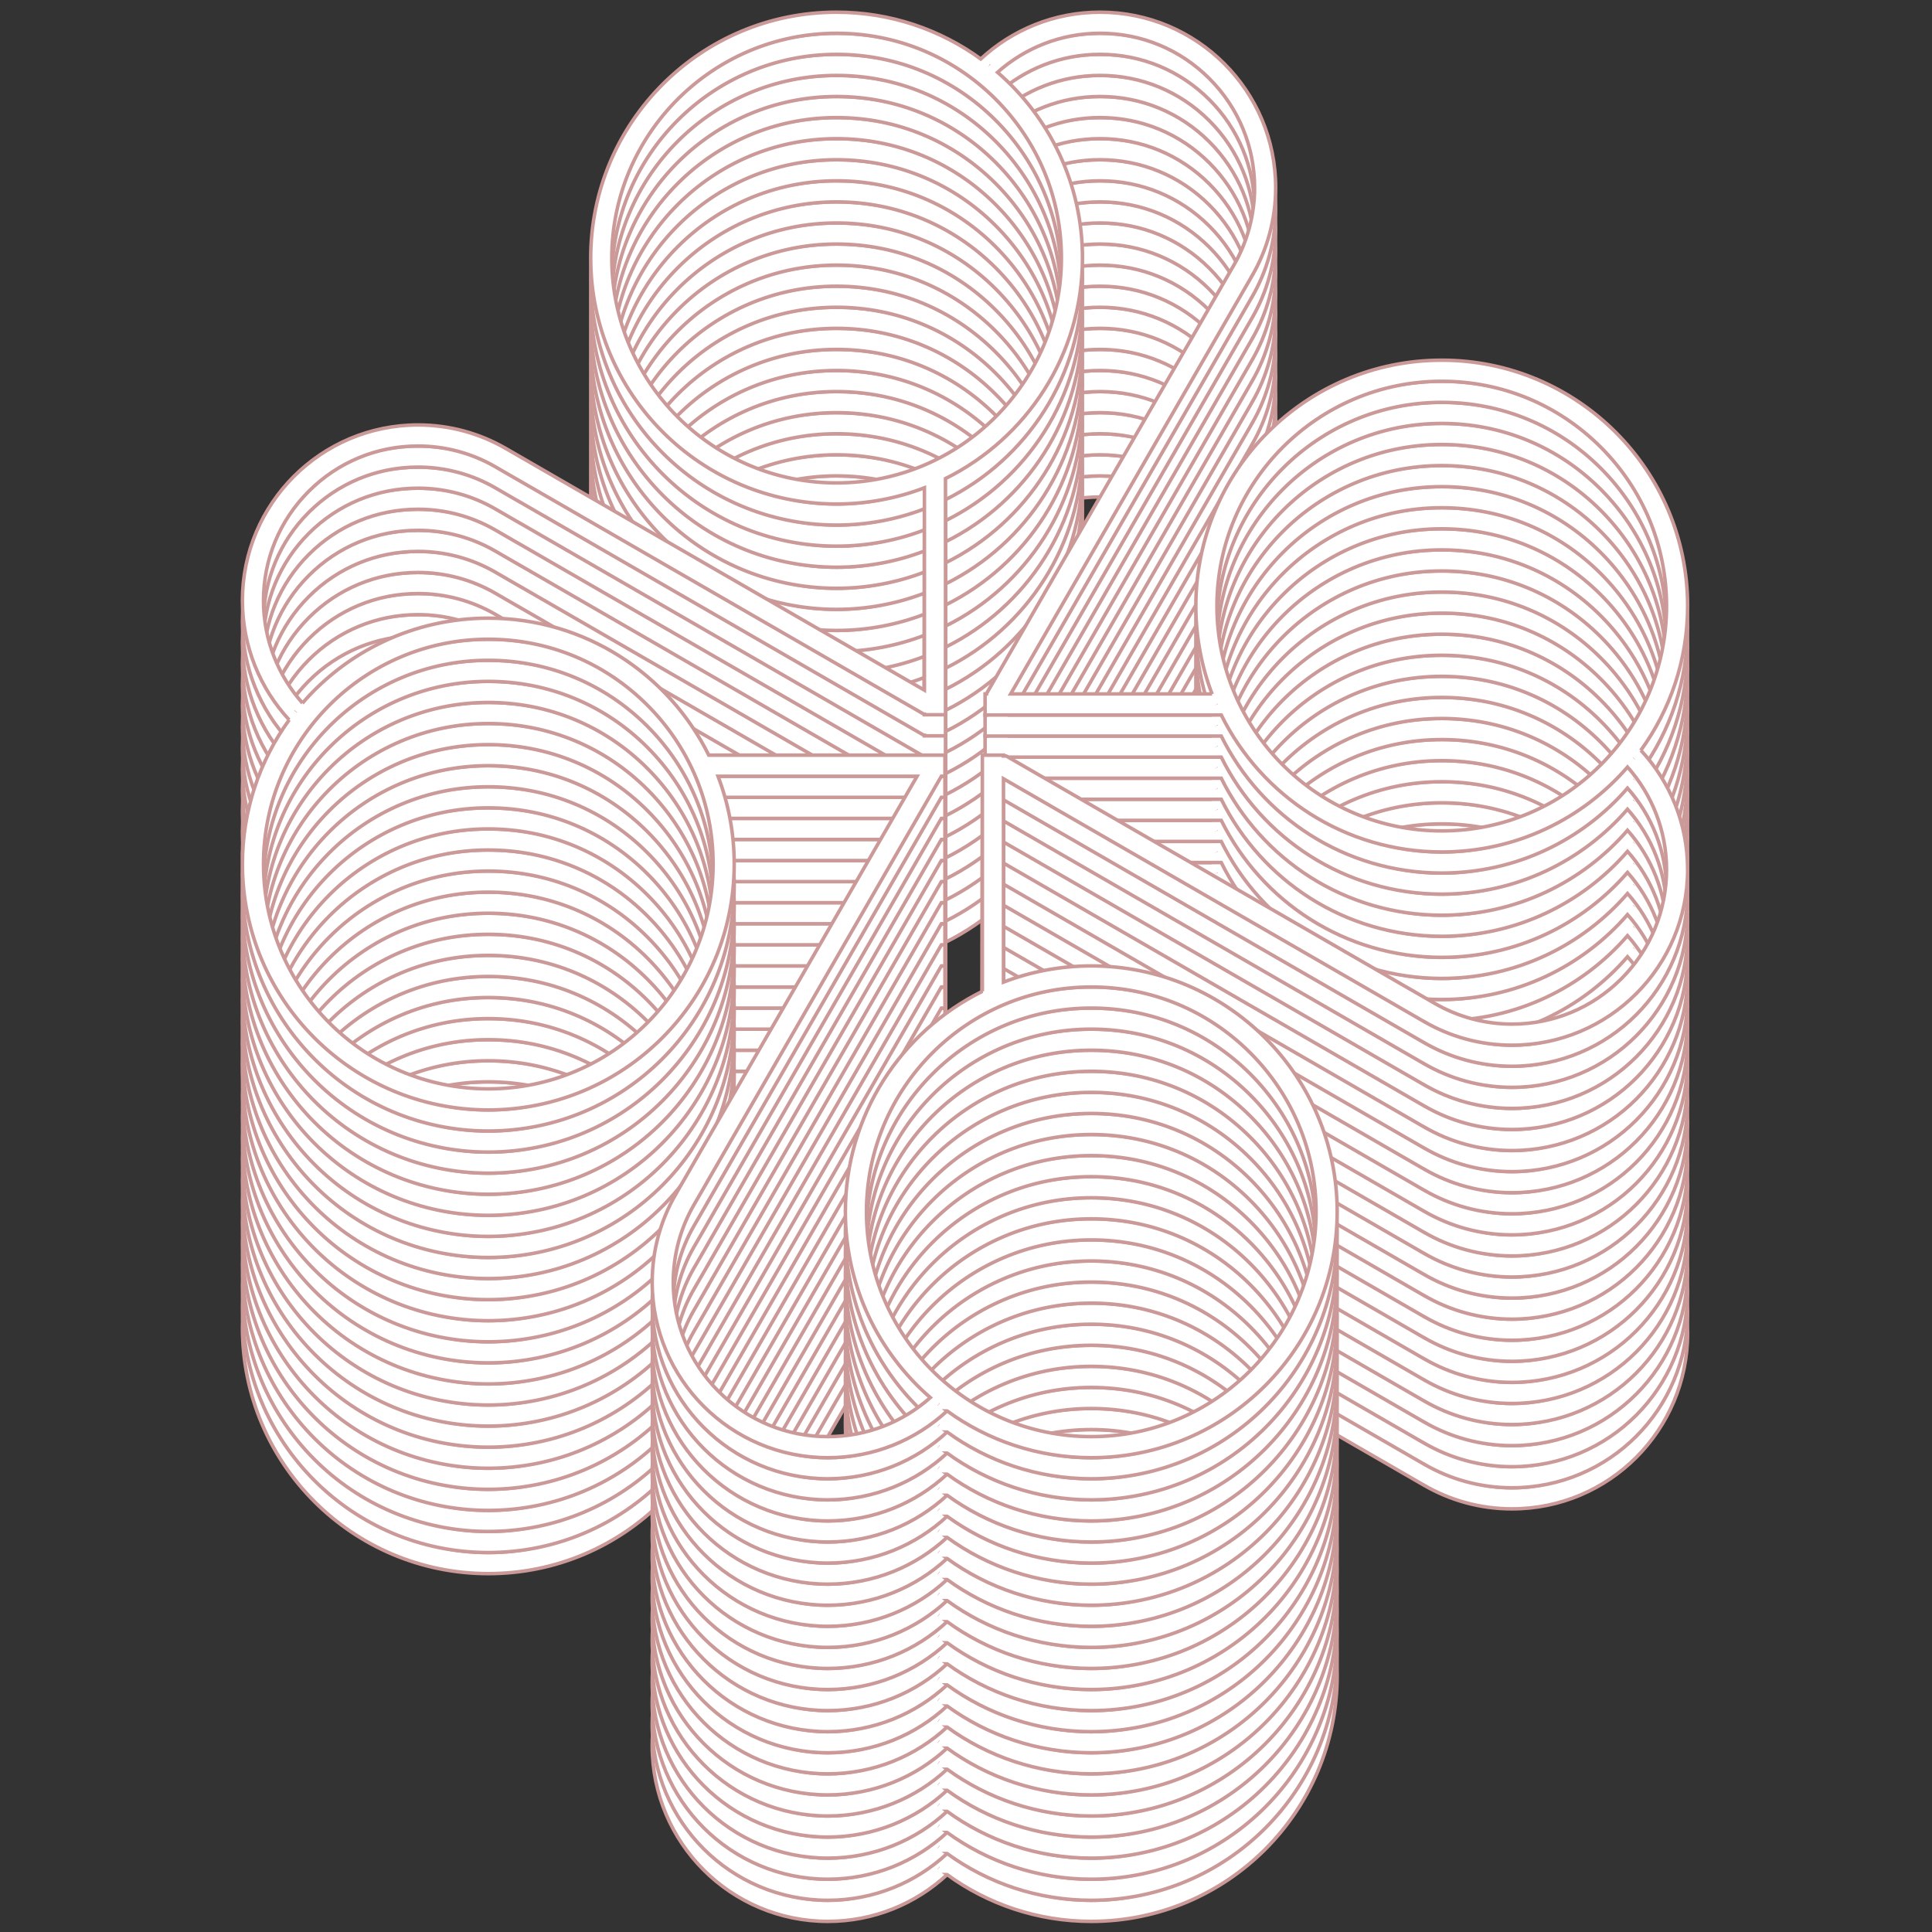
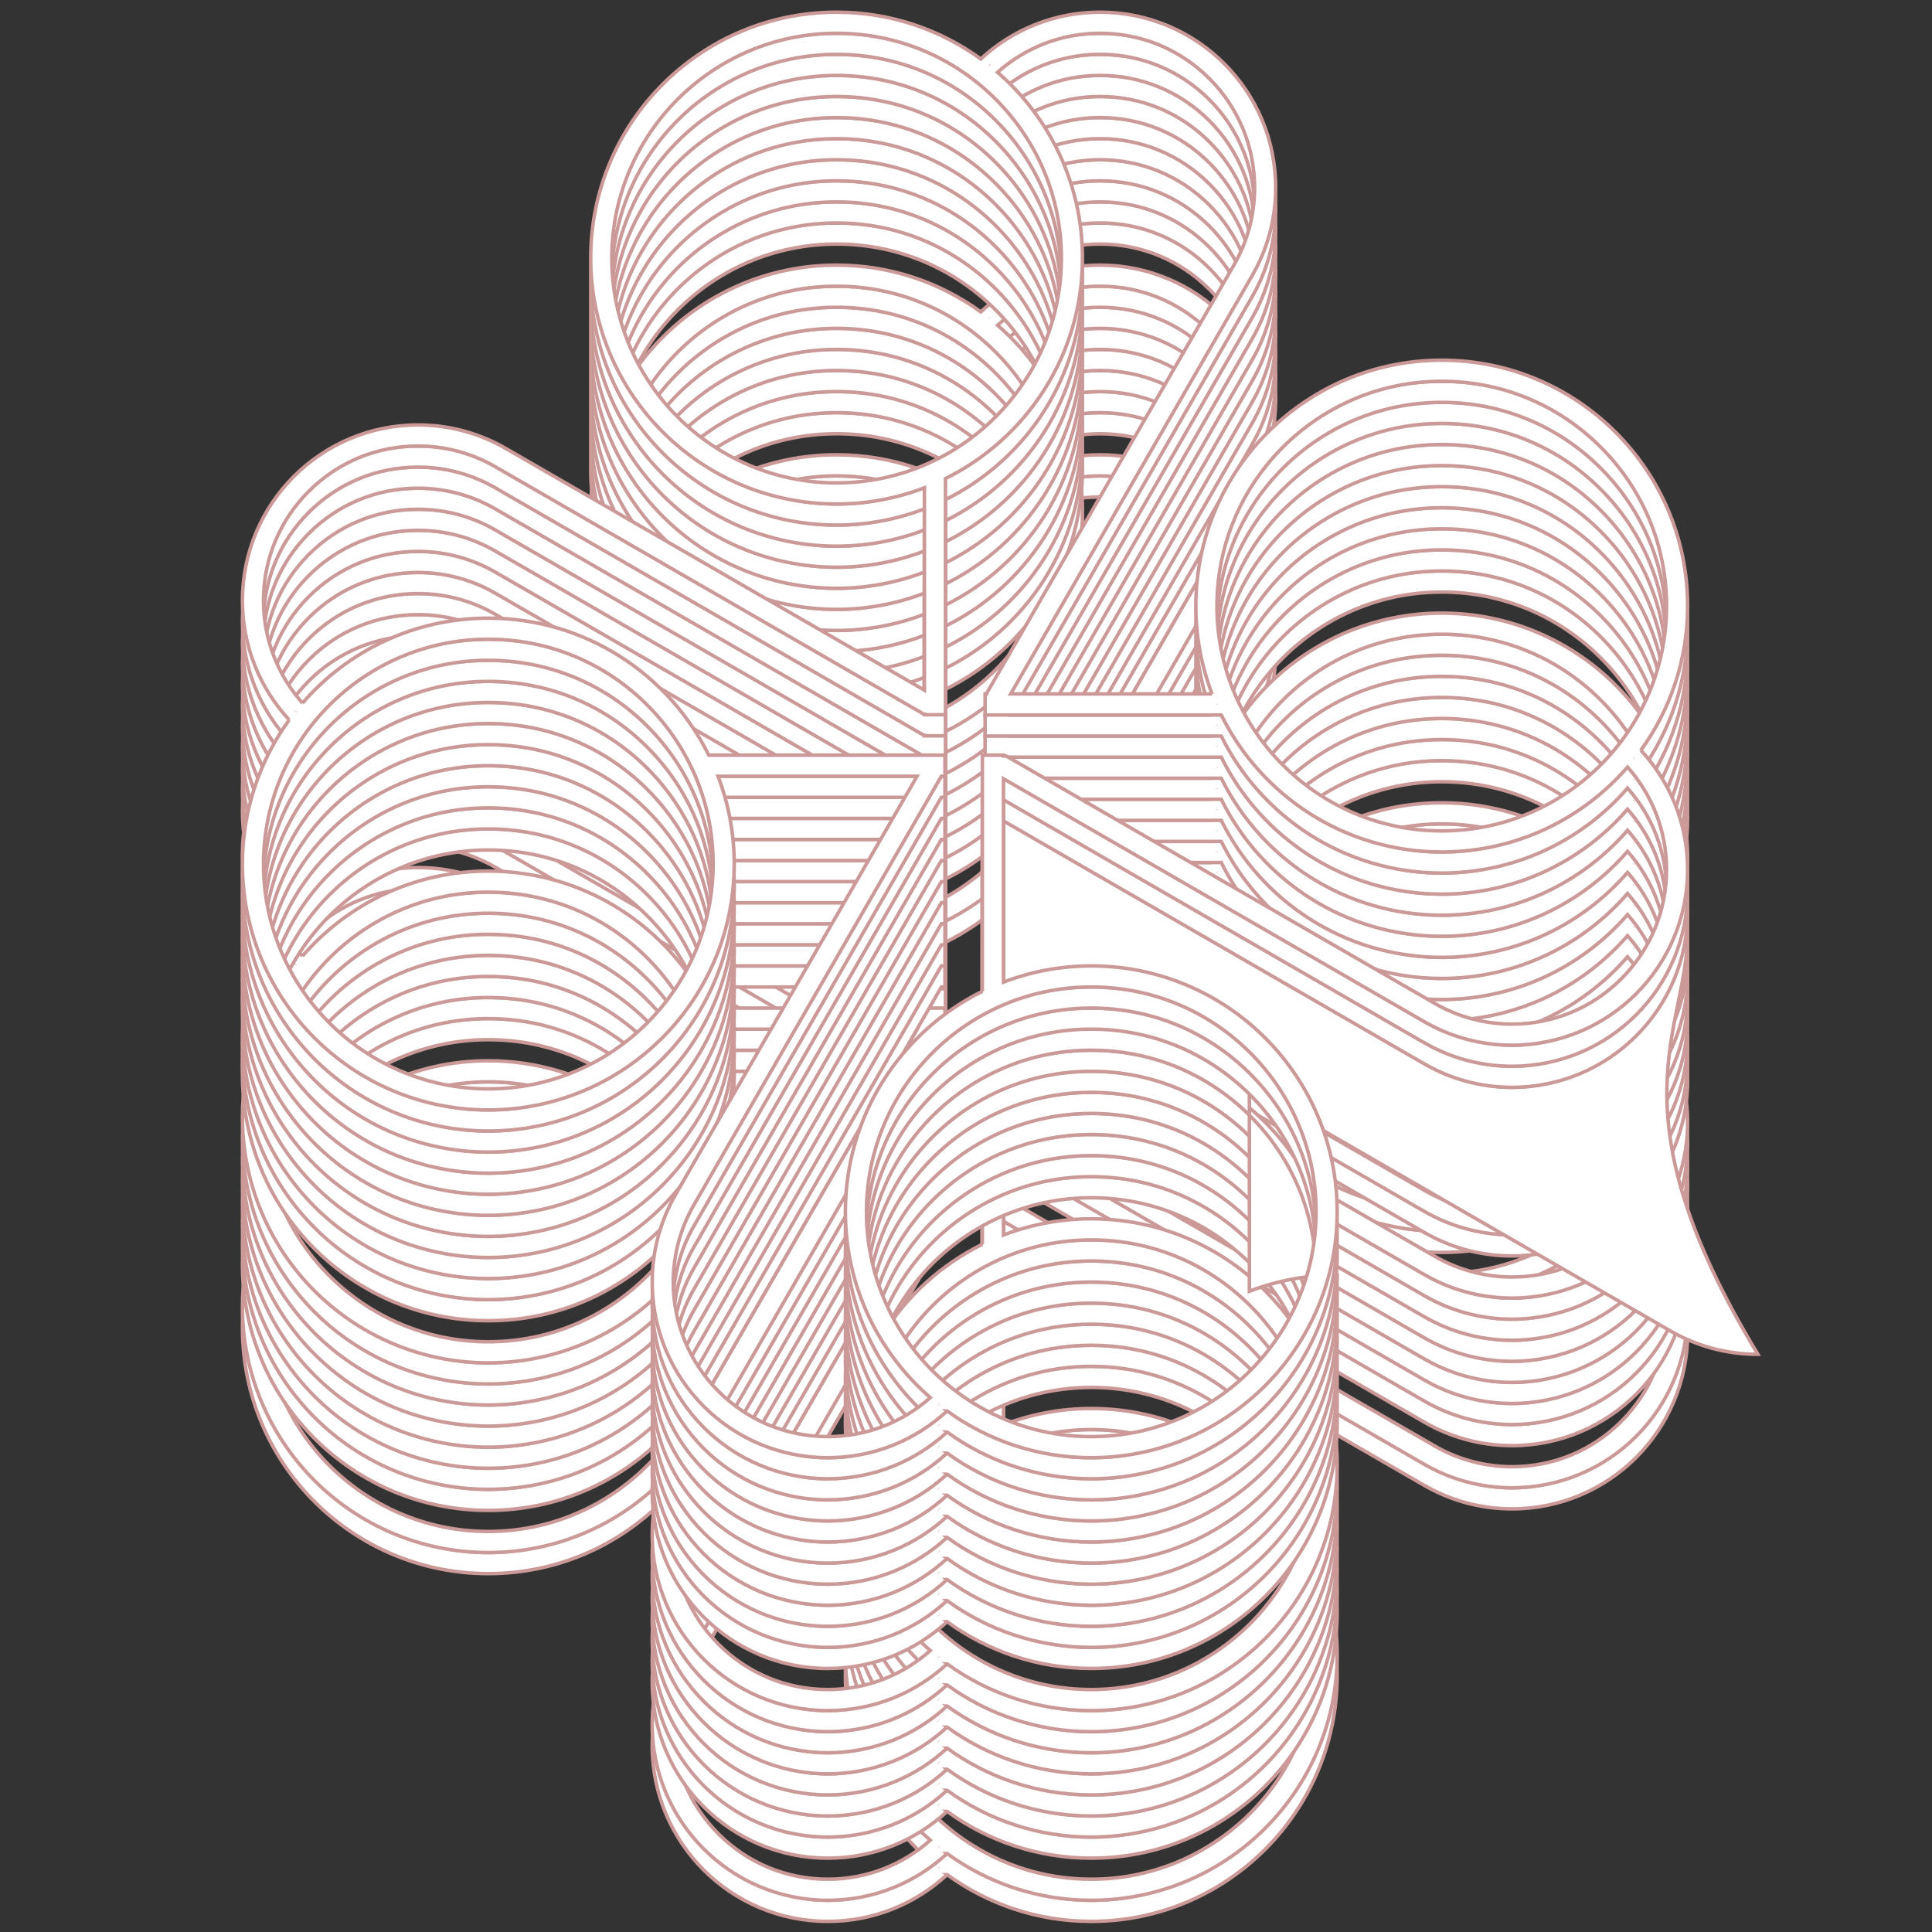
<svg xmlns="http://www.w3.org/2000/svg" version="1.1" id="Vrstva_1" x="0px" y="0px" width="550px" height="550px" viewBox="0 0 550 550" enable-background="new 0 0 550 550" xml:space="preserve">
  <rect x="0" y="0" width="550" height="550" fill="#333333" stroke="none" />
  <path fill="#FFFFFF" stroke="#CC9999" d="M480.431,379.541c0.001-13.111-5.053-25.037-13.31-33.953  c-0.004,0.004-0.008,0.008-0.011,0.014c8.37-11.535,13.32-25.715,13.321-41.059c0.001-38.661-31.34-70-70.002-70  c-38.66,0-69.998,31.341-69.998,70c0,8.834,1.652,17.277,4.638,25.059c-0.007-0.02-0.017-0.039-0.023-0.059h-57.327l68.744-119.067  l-0.008-0.001c4.259-7.356,6.705-15.889,6.705-24.998c0.002-27.615-22.385-50-50.001-50c-13.109,0-25.036,5.053-33.953,13.31  c-11.532-8.364-25.708-13.31-41.045-13.309c-38.661,0-69.998,31.34-69.999,70c0,38.659,31.339,70,70,70  c8.812,0,17.233-1.644,25-4.615v57.608l-119.151-68.793l-0.002,0.006c-7.355-4.257-15.889-6.706-24.998-6.705  c-27.615-0.001-50,22.385-50,50c0,13.111,5.054,25.039,13.312,33.955c0.001-0.002,0.002-0.004,0.004-0.004  c-8.367,11.533-13.314,25.709-13.313,41.049c0,38.66,31.338,69.998,69.999,70c38.661-0.002,69.998-31.34,70.001-70  c0-8.813-1.644-17.233-4.614-25h56.669l-68.705,118.998l0.007,0.003c-4.258,7.354-6.705,15.889-6.705,24.997  c-0.001,27.615,22.385,50,50.001,50c13.109,0,25.037-5.053,33.955-13.309c-0.002-0.002-0.005-0.004-0.007-0.004  c11.533,8.365,25.711,13.314,41.048,13.314c38.662-0.003,69.999-31.343,70.003-70.003c0-38.659-31.34-69.999-70.002-69.999  c-8.811,0-17.233,1.645-24.997,4.614l-0.001-57.896l119.769,69.147l0.003-0.006c7.355,4.26,15.889,6.707,24.997,6.707  C458.047,429.545,480.431,407.158,480.431,379.541z M465.301,347.984c-0.016,0.018-0.028,0.035-0.042,0.053  C465.272,348.02,465.285,348.002,465.301,347.984z M346.433,304.543c0-35.289,28.71-64,63.998-64  c17.098,0,33.17,6.657,45.258,18.745s18.744,28.159,18.744,45.255c-0.002,35.289-28.713,64-64.002,64  C375.143,368.543,346.433,339.832,346.433,304.543z M346.297,332.596c-0.003-0.008-0.006-0.014-0.01-0.021  C346.291,332.582,346.294,332.588,346.297,332.596z M238.162,269.476c-35.29,0-64-28.71-64-64c0.001-35.29,28.71-64,63.999-64  c17.097,0,33.169,6.657,45.257,18.745c12.089,12.088,18.744,28.16,18.743,45.255C302.159,240.765,273.45,269.476,238.162,269.476z   M281.625,150.624c0.007,0.005,0.013,0.01,0.019,0.015C281.638,150.633,281.632,150.628,281.625,150.624z M203.011,377.975  c-0.002,35.291-28.713,64.002-64.001,64.002c-35.289,0-63.998-28.711-63.998-64c-0.001-35.289,28.709-64.002,63.999-64  c17.097,0,33.168,6.656,45.256,18.744S203.012,360.881,203.011,377.975z M310.66,412.975c17.098,0,33.168,6.658,45.258,18.746  c12.087,12.086,18.744,28.16,18.743,45.254c-0.003,35.291-28.713,64-64.001,64c-35.287,0-63.998-28.711-63.997-63.998  C246.663,441.686,275.372,412.975,310.66,412.975z M267.228,531.85c-0.021-0.018-0.043-0.034-0.063-0.051  C267.185,531.814,267.206,531.832,267.228,531.85z M430.431,423.543c-7.722,0-15.325-2.039-21.992-5.898l-6.887-3.983l-0.002,0.014  l-115.118-66.463h-0.77l-0.001-0.235h-6v6.002l0.001,61.233h0.001c-23.105,11.435-39,35.238-39.001,62.764  c0.001,21.132,9.376,40.062,24.179,52.896c-7.771,6.902-17.99,11.104-29.178,11.104c-11.753,0-22.806-4.575-31.115-12.887  c-8.311-8.311-12.886-19.358-12.886-31.113c0-7.721,2.039-15.325,5.897-21.991l3.984-6.888l-0.015-0.002l66.464-115.118h1.016v-6  l-1.016,0.002l-3.465-0.002l-1.521,0.002l-61.234-0.002c-11.434-23.105-35.237-38.998-62.766-38.998  c-21.139,0-40.073,9.383-52.908,24.194c0.005-0.006,0.01-0.012,0.015-0.019c-6.901-7.771-11.104-17.989-11.104-29.178  c0-11.754,4.576-22.803,12.887-31.113c8.312-8.311,19.359-12.886,31.113-12.887c7.72,0,15.326,2.039,21.992,5.898l6.887,3.985  l0.002-0.014l115.118,66.463l0.152-0.002v0.17h6v-6V268.24c23.104-11.436,38.998-35.237,38.999-62.763  c0.001-21.131-9.376-40.061-24.179-52.896c7.771-6.901,17.99-11.104,29.178-11.104c11.754,0,22.804,4.577,31.113,12.887  c8.312,8.311,12.887,19.36,12.887,31.114c0,7.72-2.039,15.325-5.897,21.992l-3.984,6.885l0.014,0.003l-66.462,115.117v0.068h-0.396  v6h5.999h61.236c11.435,23.104,35.236,39,62.763,39c21.133,0,40.061-9.377,52.895-24.18c6.902,7.772,11.106,17.992,11.106,29.178  c0,11.754-4.576,22.805-12.889,31.115C453.233,418.967,442.186,423.543,430.431,423.543z M84.127,334.555  c0.021-0.029,0.044-0.057,0.065-0.086C84.171,334.498,84.149,334.525,84.127,334.555z" />
  <path fill="#FFFFFF" stroke="#CC9999" d="M480.431,373.541c0.001-13.111-5.053-25.037-13.31-33.953  c-0.004,0.004-0.008,0.008-0.011,0.014c8.37-11.535,13.32-25.715,13.321-41.059c0.001-38.661-31.34-70-70.002-70  c-38.66,0-69.998,31.341-69.998,70c0,8.834,1.652,17.277,4.638,25.059c-0.007-0.02-0.017-0.039-0.023-0.059h-57.327l68.744-119.067  l-0.008-0.001c4.259-7.356,6.705-15.889,6.705-24.998c0.002-27.615-22.385-50-50.001-50c-13.109,0-25.036,5.053-33.953,13.31  c-11.532-8.364-25.708-13.31-41.045-13.309c-38.661,0-69.998,31.34-69.999,70c0,38.659,31.339,70,70,70  c8.812,0,17.233-1.644,25-4.615v57.608l-119.151-68.793l-0.002,0.006c-7.355-4.257-15.889-6.706-24.998-6.705  c-27.615-0.001-50,22.385-50,50c0,13.111,5.054,25.039,13.312,33.955c0.001-0.002,0.002-0.004,0.004-0.004  c-8.367,11.533-13.314,25.709-13.313,41.049c0,38.66,31.338,69.998,69.999,70c38.661-0.002,69.998-31.34,70.001-70  c0-8.813-1.644-17.233-4.614-25h56.669l-68.705,118.998l0.007,0.002c-4.258,7.355-6.705,15.89-6.705,24.998  c-0.001,27.615,22.385,50,50.001,50c13.109,0,25.037-5.053,33.955-13.309c-0.002-0.002-0.005-0.004-0.007-0.004  c11.533,8.365,25.711,13.313,41.048,13.313c38.662-0.002,69.999-31.342,70.003-70.002c0-38.659-31.34-69.999-70.002-69.999  c-8.811,0-17.233,1.645-24.997,4.614l-0.001-57.896l119.769,69.147l0.003-0.006c7.355,4.26,15.889,6.707,24.997,6.707  C458.047,423.545,480.431,401.158,480.431,373.541z M465.301,341.984c-0.016,0.018-0.028,0.035-0.042,0.053  C465.272,342.02,465.285,342.002,465.301,341.984z M346.433,298.543c0-35.289,28.71-64,63.998-64  c17.098,0,33.17,6.657,45.258,18.745s18.744,28.159,18.744,45.255c-0.002,35.289-28.713,64-64.002,64  C375.143,362.543,346.433,333.832,346.433,298.543z M346.297,326.596c-0.003-0.008-0.006-0.014-0.01-0.021  C346.291,326.582,346.294,326.588,346.297,326.596z M238.162,263.476c-35.29,0-64-28.71-64-64c0.001-35.29,28.71-64,63.999-64  c17.097,0,33.169,6.657,45.257,18.745c12.089,12.088,18.744,28.16,18.743,45.255C302.159,234.765,273.45,263.476,238.162,263.476z   M281.625,144.624c0.007,0.005,0.013,0.01,0.019,0.015C281.638,144.633,281.632,144.628,281.625,144.624z M203.011,371.975  c-0.002,35.291-28.713,64.002-64.001,64.002c-35.289,0-63.998-28.711-63.998-64c-0.001-35.289,28.709-64.002,63.999-64  c17.097,0,33.168,6.656,45.256,18.744S203.012,354.881,203.011,371.975z M310.66,406.975c17.098,0,33.168,6.658,45.258,18.746  c12.087,12.086,18.744,28.16,18.743,45.254c-0.003,35.291-28.713,64-64.001,64c-35.287,0-63.998-28.711-63.997-63.998  C246.663,435.686,275.372,406.975,310.66,406.975z M267.228,525.85c-0.021-0.018-0.043-0.034-0.063-0.051  C267.185,525.814,267.206,525.832,267.228,525.85z M430.431,417.543c-7.722,0-15.325-2.039-21.992-5.898l-6.887-3.983l-0.002,0.014  l-115.118-66.463h-0.77l-0.001-0.235h-6v6.002l0.001,61.233h0.001c-23.105,11.435-39,35.238-39.001,62.764  c0.001,21.132,9.376,40.062,24.179,52.896c-7.771,6.902-17.99,11.104-29.178,11.104c-11.753,0-22.806-4.575-31.115-12.887  c-8.311-8.311-12.886-19.358-12.886-31.113c0-7.721,2.039-15.325,5.897-21.991l3.984-6.888l-0.015-0.002l66.464-115.118h1.016v-6  l-1.016,0.002l-3.465-0.002l-1.521,0.002l-61.234-0.002c-11.434-23.105-35.237-38.998-62.766-38.998  c-21.139,0-40.073,9.383-52.908,24.194c0.005-0.006,0.01-0.012,0.015-0.019c-6.901-7.771-11.104-17.989-11.104-29.178  c0-11.754,4.576-22.803,12.887-31.113c8.312-8.311,19.359-12.886,31.113-12.887c7.72,0,15.326,2.039,21.992,5.898l6.887,3.985  l0.002-0.014l115.118,66.463l0.152-0.002v0.17h6v-6V262.24c23.104-11.436,38.998-35.237,38.999-62.763  c0.001-21.131-9.376-40.061-24.179-52.896c7.771-6.901,17.99-11.104,29.178-11.104c11.754,0,22.804,4.577,31.113,12.887  c8.312,8.311,12.887,19.36,12.887,31.114c0,7.72-2.039,15.325-5.897,21.992l-3.984,6.885l0.014,0.003l-66.462,115.117v0.068h-0.396  v6h5.999h61.236c11.435,23.104,35.236,39,62.763,39c21.133,0,40.061-9.377,52.895-24.18c6.902,7.772,11.106,17.992,11.106,29.178  c0,11.754-4.576,22.805-12.889,31.115C453.233,412.967,442.186,417.543,430.431,417.543z M84.127,328.555  c0.021-0.029,0.044-0.057,0.065-0.086C84.171,328.498,84.149,328.525,84.127,328.555z" />
-   <path fill="#FFFFFF" stroke="#CC9999" d="M480.431,367.541c0.001-13.111-5.053-25.037-13.31-33.953  c-0.004,0.004-0.008,0.008-0.011,0.014c8.37-11.535,13.32-25.715,13.321-41.059c0.001-38.661-31.34-70-70.002-70  c-38.66,0-69.998,31.341-69.998,70c0,8.834,1.652,17.277,4.638,25.059c-0.007-0.02-0.017-0.039-0.023-0.059h-57.327l68.744-119.067  l-0.008-0.001c4.259-7.356,6.705-15.889,6.705-24.998c0.002-27.615-22.385-50-50.001-50c-13.109,0-25.036,5.053-33.953,13.31  c-11.532-8.364-25.708-13.31-41.045-13.309c-38.661,0-69.998,31.34-69.999,70c0,38.659,31.339,70,70,70  c8.812,0,17.233-1.644,25-4.615v57.607l-119.151-68.793l-0.002,0.006c-7.355-4.257-15.889-6.706-24.998-6.705  c-27.615-0.001-50,22.385-50,50c0,13.111,5.054,25.039,13.312,33.955c0.001-0.002,0.002-0.004,0.004-0.004  c-8.367,11.533-13.314,25.709-13.313,41.049c0,38.66,31.338,69.998,69.999,70c38.661-0.002,69.998-31.34,70.001-70  c0-8.813-1.644-17.233-4.614-25h56.669l-68.705,118.998l0.007,0.003c-4.258,7.354-6.705,15.889-6.705,24.997  c-0.001,27.615,22.385,50,50.001,50c13.109,0,25.037-5.053,33.955-13.309c-0.002-0.002-0.005-0.004-0.007-0.004  c11.533,8.365,25.711,13.314,41.048,13.314c38.662-0.003,69.999-31.343,70.003-70.003c0-38.659-31.34-69.999-70.002-69.999  c-8.811,0-17.233,1.645-24.997,4.614l-0.001-57.896l119.769,69.147l0.003-0.006c7.355,4.261,15.889,6.707,24.997,6.707  C458.047,417.545,480.431,395.158,480.431,367.541z M465.301,335.984c-0.016,0.018-0.028,0.035-0.042,0.053  C465.272,336.02,465.285,336.002,465.301,335.984z M346.433,292.543c0-35.289,28.71-64,63.998-64  c17.098,0,33.17,6.657,45.258,18.745s18.744,28.16,18.744,45.255c-0.002,35.289-28.713,64-64.002,64  C375.143,356.543,346.433,327.832,346.433,292.543z M346.297,320.596c-0.003-0.008-0.006-0.014-0.01-0.021  C346.291,320.582,346.294,320.588,346.297,320.596z M238.162,257.476c-35.29,0-64-28.71-64-64c0.001-35.29,28.71-64,63.999-64  c17.097,0,33.169,6.657,45.257,18.745c12.089,12.088,18.744,28.16,18.743,45.255C302.159,228.765,273.45,257.476,238.162,257.476z   M281.625,138.624c0.007,0.005,0.013,0.01,0.019,0.015C281.638,138.633,281.632,138.628,281.625,138.624z M203.011,365.975  c-0.002,35.291-28.713,64.002-64.001,64.002c-35.289,0-63.998-28.711-63.998-64c-0.001-35.289,28.709-64.002,63.999-64  c17.097,0,33.168,6.656,45.256,18.744S203.012,348.881,203.011,365.975z M310.66,400.975c17.098,0,33.168,6.658,45.258,18.746  c12.087,12.086,18.744,28.16,18.743,45.254c-0.003,35.291-28.713,64-64.001,64c-35.287,0-63.998-28.711-63.997-63.998  C246.663,429.686,275.372,400.975,310.66,400.975z M267.228,519.85c-0.021-0.018-0.043-0.034-0.063-0.051  C267.185,519.814,267.206,519.832,267.228,519.85z M430.431,411.543c-7.722,0-15.325-2.039-21.992-5.898l-6.887-3.983l-0.002,0.014  l-115.118-66.463h-0.77l-0.001-0.235h-6v6.002l0.001,61.233h0.001c-23.105,11.435-39,35.238-39.001,62.764  c0.001,21.132,9.376,40.062,24.179,52.896c-7.771,6.902-17.99,11.104-29.178,11.104c-11.753,0-22.806-4.575-31.115-12.887  c-8.311-8.311-12.886-19.358-12.886-31.113c0-7.721,2.039-15.325,5.897-21.991l3.984-6.888l-0.015-0.002l66.464-115.118h1.016v-6  l-1.016,0.002l-3.465-0.002l-1.521,0.002l-61.234-0.002c-11.434-23.105-35.237-38.998-62.766-38.998  c-21.139,0-40.073,9.383-52.908,24.194c0.005-0.006,0.01-0.012,0.015-0.019c-6.901-7.771-11.104-17.989-11.104-29.178  c0-11.754,4.576-22.803,12.887-31.113c8.312-8.311,19.359-12.886,31.113-12.887c7.72,0,15.326,2.039,21.992,5.898l6.887,3.985  l0.002-0.014l115.118,66.463l0.152-0.002v0.17h6v-6V256.24c23.104-11.436,38.998-35.237,38.999-62.763  c0.001-21.131-9.376-40.061-24.179-52.896c7.771-6.901,17.99-11.104,29.178-11.104c11.754,0,22.804,4.577,31.113,12.887  c8.312,8.311,12.887,19.36,12.887,31.114c0,7.72-2.039,15.325-5.897,21.992l-3.984,6.885l0.014,0.003l-66.462,115.117v0.068h-0.396  v6h5.999h61.236c11.435,23.104,35.236,39,62.763,39c21.133,0,40.061-9.377,52.895-24.18c6.902,7.772,11.106,17.992,11.106,29.178  c0,11.754-4.576,22.805-12.889,31.115C453.233,406.967,442.186,411.543,430.431,411.543z M84.127,322.555  c0.021-0.029,0.044-0.057,0.065-0.086C84.171,322.498,84.149,322.525,84.127,322.555z" />
  <path fill="#FFFFFF" stroke="#CC9999" d="M480.431,361.541c0.001-13.111-5.053-25.037-13.31-33.953  c-0.004,0.004-0.008,0.008-0.011,0.014c8.37-11.535,13.32-25.715,13.321-41.059c0.001-38.661-31.34-70-70.002-70  c-38.66,0-69.998,31.341-69.998,70c0,8.834,1.652,17.277,4.638,25.059c-0.007-0.02-0.017-0.039-0.023-0.059h-57.327l68.744-119.067  l-0.008-0.001c4.259-7.356,6.705-15.889,6.705-24.998c0.002-27.615-22.385-50-50.001-50c-13.109,0-25.036,5.053-33.953,13.31  c-11.532-8.364-25.708-13.31-41.045-13.309c-38.661,0-69.998,31.34-69.999,70c0,38.659,31.339,70,70,70  c8.812,0,17.233-1.644,25-4.615v57.608l-119.151-68.793l-0.002,0.006c-7.355-4.257-15.889-6.706-24.998-6.705  c-27.615-0.001-50,22.385-50,50c0,13.111,5.054,25.039,13.312,33.955c0.001-0.002,0.002-0.004,0.004-0.004  c-8.367,11.533-13.314,25.709-13.313,41.049c0,38.66,31.338,69.998,69.999,70c38.661-0.002,69.998-31.34,70.001-70  c0-8.813-1.644-17.233-4.614-25h56.669l-68.705,118.998l0.007,0.003c-4.258,7.354-6.705,15.889-6.705,24.997  c-0.001,27.615,22.385,50,50.001,50c13.109,0,25.037-5.053,33.955-13.309c-0.002-0.002-0.005-0.004-0.007-0.004  c11.533,8.365,25.711,13.314,41.048,13.314c38.662-0.003,69.999-31.343,70.003-70.003c0-38.659-31.34-69.999-70.002-69.999  c-8.811,0-17.233,1.645-24.997,4.614l-0.001-57.896l119.769,69.147l0.003-0.006c7.355,4.261,15.889,6.707,24.997,6.707  C458.047,411.545,480.431,389.158,480.431,361.541z M465.301,329.984c-0.016,0.018-0.028,0.035-0.042,0.053  C465.272,330.02,465.285,330.002,465.301,329.984z M346.433,286.543c0-35.289,28.71-64,63.998-64  c17.098,0,33.17,6.657,45.258,18.745s18.744,28.16,18.744,45.255c-0.002,35.289-28.713,64-64.002,64  C375.143,350.543,346.433,321.832,346.433,286.543z M346.297,314.596c-0.003-0.008-0.006-0.014-0.01-0.021  C346.291,314.582,346.294,314.588,346.297,314.596z M238.162,251.476c-35.29,0-64-28.71-64-64c0.001-35.29,28.71-64,63.999-64  c17.097,0,33.169,6.657,45.257,18.745c12.089,12.088,18.744,28.16,18.743,45.255C302.159,222.765,273.45,251.476,238.162,251.476z   M281.625,132.624c0.007,0.005,0.013,0.01,0.019,0.015C281.638,132.633,281.632,132.628,281.625,132.624z M203.011,359.975  c-0.002,35.291-28.713,64.002-64.001,64.002c-35.289,0-63.998-28.711-63.998-64c-0.001-35.289,28.709-64.002,63.999-64  c17.097,0,33.168,6.656,45.256,18.744S203.012,342.881,203.011,359.975z M310.66,394.975c17.098,0,33.168,6.658,45.258,18.746  c12.087,12.086,18.744,28.16,18.743,45.254c-0.003,35.291-28.713,64-64.001,64c-35.287,0-63.998-28.711-63.997-63.998  C246.663,423.686,275.372,394.975,310.66,394.975z M267.228,513.85c-0.021-0.018-0.043-0.034-0.063-0.051  C267.185,513.814,267.206,513.832,267.228,513.85z M430.431,405.543c-7.722,0-15.325-2.039-21.992-5.898l-6.887-3.983l-0.002,0.014  l-115.118-66.463h-0.77l-0.001-0.235h-6v6.002l0.001,61.233h0.001c-23.105,11.435-39,35.238-39.001,62.764  c0.001,21.132,9.376,40.062,24.179,52.896c-7.771,6.902-17.99,11.104-29.178,11.104c-11.753,0-22.806-4.575-31.115-12.887  c-8.311-8.311-12.886-19.358-12.886-31.113c0-7.721,2.039-15.325,5.897-21.991l3.984-6.888l-0.015-0.002l66.464-115.118h1.016v-6  l-1.016,0.002l-3.465-0.002l-1.521,0.002l-61.234-0.002c-11.434-23.105-35.237-38.998-62.766-38.998  c-21.139,0-40.073,9.383-52.908,24.194c0.005-0.006,0.01-0.012,0.015-0.018c-6.901-7.771-11.104-17.99-11.104-29.179  c0-11.752,4.576-22.803,12.887-31.112c8.312-8.312,19.359-12.886,31.113-12.887c7.72,0,15.326,2.039,21.992,5.898l6.887,3.985  l0.002-0.014l115.118,66.462l0.152-0.002v0.17h6v-6V250.24c23.104-11.435,38.998-35.237,38.999-62.763  c0.001-21.131-9.376-40.061-24.179-52.896c7.771-6.901,17.99-11.104,29.178-11.104c11.754,0,22.804,4.577,31.113,12.887  c8.312,8.311,12.887,19.36,12.887,31.114c0,7.72-2.039,15.325-5.897,21.992l-3.984,6.885l0.014,0.003l-66.462,115.117v0.068h-0.396  v6h5.999h61.236c11.435,23.104,35.236,39,62.763,39c21.133,0,40.061-9.377,52.895-24.18c6.902,7.772,11.106,17.992,11.106,29.178  c0,11.754-4.576,22.805-12.889,31.115C453.233,400.967,442.186,405.543,430.431,405.543z M84.127,316.555  c0.021-0.029,0.044-0.057,0.065-0.086C84.171,316.498,84.149,316.525,84.127,316.555z" />
  <path fill="#FFFFFF" stroke="#CC9999" d="M480.431,355.541c0.001-13.111-5.053-25.037-13.31-33.953  c-0.004,0.004-0.008,0.008-0.011,0.014c8.37-11.535,13.32-25.715,13.321-41.059c0.001-38.661-31.34-70-70.002-70  c-38.66,0-69.998,31.341-69.998,70c0,8.834,1.652,17.277,4.638,25.059c-0.007-0.02-0.017-0.039-0.023-0.059h-57.327l68.744-119.067  l-0.008-0.001c4.259-7.356,6.705-15.889,6.705-24.998c0.002-27.615-22.385-50-50.001-50c-13.109,0-25.036,5.053-33.953,13.31  c-11.532-8.364-25.708-13.31-41.045-13.309c-38.661,0-69.998,31.34-69.999,70c0,38.659,31.339,70,70,70  c8.812,0,17.233-1.644,25-4.615v57.608l-119.151-68.793l-0.002,0.006c-7.355-4.257-15.889-6.706-24.998-6.705  c-27.615-0.001-50,22.385-50,50c0,13.111,5.054,25.039,13.312,33.955c0.001-0.002,0.002-0.004,0.004-0.004  c-8.367,11.533-13.314,25.709-13.313,41.049c0,38.66,31.338,69.998,69.999,70c38.661-0.002,69.998-31.34,70.001-70  c0-8.813-1.644-17.233-4.614-25h56.669l-68.705,118.998l0.007,0.003c-4.258,7.354-6.705,15.889-6.705,24.997  c-0.001,27.615,22.385,50,50.001,50c13.109,0,25.037-5.053,33.955-13.309c-0.002-0.002-0.005-0.004-0.007-0.004  c11.533,8.365,25.711,13.314,41.048,13.314c38.662-0.002,69.999-31.343,70.003-70.002c0-38.66-31.34-70-70.002-70  c-8.811,0-17.233,1.645-24.997,4.614l-0.001-57.896l119.769,69.148l0.003-0.007c7.355,4.261,15.889,6.707,24.997,6.707  C458.047,405.545,480.431,383.158,480.431,355.541z M465.301,323.984c-0.016,0.018-0.028,0.035-0.042,0.053  C465.272,324.02,465.285,324.002,465.301,323.984z M346.433,280.543c0-35.289,28.71-64,63.998-64  c17.098,0,33.17,6.657,45.258,18.745s18.744,28.16,18.744,45.255c-0.002,35.289-28.713,64-64.002,64  C375.143,344.543,346.433,315.832,346.433,280.543z M346.297,308.596c-0.003-0.008-0.006-0.014-0.01-0.021  C346.291,308.582,346.294,308.588,346.297,308.596z M238.162,245.476c-35.29,0-64-28.71-64-64c0.001-35.29,28.71-64,63.999-64  c17.097,0,33.169,6.657,45.257,18.745c12.089,12.088,18.744,28.16,18.743,45.255C302.159,216.765,273.45,245.476,238.162,245.476z   M281.625,126.624c0.007,0.005,0.013,0.01,0.019,0.015C281.638,126.633,281.632,126.628,281.625,126.624z M203.011,353.975  c-0.002,35.291-28.713,64.002-64.001,64.002c-35.289,0-63.998-28.711-63.998-64c-0.001-35.289,28.709-64.002,63.999-64  c17.097,0,33.168,6.656,45.256,18.744S203.012,336.881,203.011,353.975z M310.66,388.975c17.098,0,33.168,6.658,45.258,18.746  c12.087,12.086,18.744,28.16,18.743,45.254c-0.003,35.291-28.713,64-64.001,64c-35.287,0-63.998-28.711-63.997-63.998  C246.663,417.686,275.372,388.975,310.66,388.975z M267.228,507.85c-0.021-0.018-0.043-0.034-0.063-0.051  C267.185,507.814,267.206,507.832,267.228,507.85z M430.431,399.543c-7.722,0-15.325-2.039-21.992-5.898l-6.887-3.983l-0.002,0.014  l-115.118-66.463h-0.77l-0.001-0.235h-6v6.002l0.001,61.233h0.001c-23.105,11.435-39,35.238-39.001,62.764  c0.001,21.132,9.376,40.062,24.179,52.896c-7.771,6.902-17.99,11.104-29.178,11.104c-11.753,0-22.806-4.575-31.115-12.887  c-8.311-8.311-12.886-19.358-12.886-31.113c0-7.721,2.039-15.325,5.897-21.991l3.984-6.888l-0.015-0.002l66.464-115.118h1.016v-6  l-1.016,0.002l-3.465-0.002l-1.521,0.002l-61.234-0.002c-11.434-23.105-35.237-38.998-62.766-38.998  c-21.139,0-40.073,9.383-52.908,24.194c0.005-0.006,0.01-0.012,0.015-0.018c-6.901-7.771-11.104-17.99-11.104-29.179  c0-11.752,4.576-22.803,12.887-31.112c8.312-8.312,19.359-12.886,31.113-12.887c7.72,0,15.326,2.039,21.992,5.898l6.887,3.985  l0.002-0.014l115.118,66.462l0.152-0.002v0.17h6v-6V244.24c23.104-11.435,38.998-35.237,38.999-62.763  c0.001-21.131-9.376-40.061-24.179-52.896c7.771-6.901,17.99-11.104,29.178-11.104c11.754,0,22.804,4.577,31.113,12.887  c8.312,8.311,12.887,19.36,12.887,31.114c0,7.72-2.039,15.325-5.897,21.992l-3.984,6.885l0.014,0.003l-66.462,115.117v0.068h-0.396  v6h5.999h61.236c11.435,23.104,35.236,39,62.763,39c21.133,0,40.061-9.377,52.895-24.18c6.902,7.772,11.106,17.992,11.106,29.178  c0,11.754-4.576,22.805-12.889,31.115C453.233,394.967,442.186,399.543,430.431,399.543z M84.127,310.555  c0.021-0.029,0.044-0.057,0.065-0.086C84.171,310.498,84.149,310.525,84.127,310.555z" />
  <path fill="#FFFFFF" stroke="#CC9999" d="M480.431,349.541c0.001-13.111-5.053-25.037-13.31-33.953  c-0.004,0.004-0.008,0.008-0.011,0.014c8.37-11.535,13.32-25.715,13.321-41.059c0.001-38.661-31.34-70-70.002-70  c-38.66,0-69.998,31.341-69.998,70c0,8.833,1.652,17.277,4.638,25.059c-0.007-0.021-0.017-0.039-0.023-0.06h-57.327l68.744-119.067  l-0.008-0.001c4.259-7.356,6.705-15.889,6.705-24.998c0.002-27.615-22.385-50-50.001-50c-13.109,0-25.036,5.053-33.953,13.31  c-11.532-8.364-25.708-13.31-41.045-13.309c-38.661,0-69.998,31.34-69.999,70c0,38.659,31.339,70,70,70  c8.812,0,17.233-1.644,25-4.615v57.609l-119.151-68.794l-0.002,0.006c-7.355-4.257-15.889-6.706-24.998-6.705  c-27.615-0.001-50,22.385-50,50.001c0,13.11,5.054,25.039,13.312,33.955c0.001-0.002,0.002-0.004,0.004-0.004  c-8.367,11.532-13.314,25.709-13.313,41.049c0,38.66,31.338,69.998,69.999,70c38.661-0.002,69.998-31.34,70.001-70  c0-8.813-1.644-17.234-4.614-25h56.669l-68.705,118.998l0.007,0.002c-4.258,7.354-6.705,15.889-6.705,24.998  c-0.001,27.614,22.385,50,50.001,50c13.109,0,25.037-5.054,33.955-13.31c-0.002-0.002-0.005-0.004-0.007-0.004  c11.533,8.365,25.711,13.314,41.048,13.314c38.662-0.003,69.999-31.343,70.003-70.003c0-38.66-31.34-70-70.002-70  c-8.811,0-17.233,1.646-24.997,4.615l-0.001-57.896l119.769,69.147l0.003-0.006c7.355,4.26,15.889,6.707,24.997,6.707  C458.047,399.545,480.431,377.158,480.431,349.541z M465.301,317.984c-0.016,0.018-0.028,0.035-0.042,0.053  C465.272,318.02,465.285,318.002,465.301,317.984z M346.433,274.543c0-35.29,28.71-64,63.998-64c17.098,0,33.17,6.657,45.258,18.745  s18.744,28.16,18.744,45.255c-0.002,35.289-28.713,64-64.002,64C375.143,338.543,346.433,309.832,346.433,274.543z M346.297,302.596  c-0.003-0.008-0.006-0.014-0.01-0.021C346.291,302.582,346.294,302.588,346.297,302.596z M238.162,239.476c-35.29,0-64-28.71-64-64  c0.001-35.29,28.71-64,63.999-64c17.097,0,33.169,6.657,45.257,18.745c12.089,12.088,18.744,28.16,18.743,45.255  C302.159,210.765,273.45,239.476,238.162,239.476z M281.625,120.624c0.007,0.005,0.013,0.01,0.019,0.015  C281.638,120.633,281.632,120.628,281.625,120.624z M203.011,347.975c-0.002,35.291-28.713,64.002-64.001,64.002  c-35.289,0-63.998-28.711-63.998-64c-0.001-35.289,28.709-64.002,63.999-64c17.097,0,33.168,6.656,45.256,18.744  S203.012,330.881,203.011,347.975z M310.66,382.975c17.098,0,33.168,6.658,45.258,18.746c12.087,12.086,18.744,28.16,18.743,45.254  c-0.003,35.291-28.713,64-64.001,64c-35.287,0-63.998-28.711-63.997-63.998C246.663,411.686,275.372,382.975,310.66,382.975z   M267.228,501.85c-0.021-0.018-0.043-0.034-0.063-0.051C267.185,501.814,267.206,501.832,267.228,501.85z M430.431,393.543  c-7.722,0-15.325-2.039-21.992-5.898l-6.887-3.983l-0.002,0.014l-115.118-66.463h-0.77l-0.001-0.235h-6v6.002l0.001,61.233h0.001  c-23.105,11.435-39,35.238-39.001,62.764c0.001,21.132,9.376,40.062,24.179,52.896c-7.771,6.902-17.99,11.104-29.178,11.104  c-11.753,0-22.806-4.575-31.115-12.887c-8.311-8.311-12.886-19.358-12.886-31.113c0-7.721,2.039-15.325,5.897-21.991l3.984-6.888  l-0.015-0.002l66.464-115.118h1.016v-6l-1.016,0.002l-3.465-0.002l-1.521,0.002l-61.234-0.002  c-11.434-23.105-35.237-38.998-62.766-38.998c-21.139,0-40.073,9.383-52.908,24.194c0.005-0.006,0.01-0.012,0.015-0.018  c-6.901-7.771-11.104-17.99-11.104-29.177c0-11.754,4.576-22.804,12.887-31.114c8.312-8.311,19.359-12.886,31.113-12.887  c7.72,0,15.326,2.039,21.992,5.898l6.887,3.985l0.002-0.014l115.118,66.462l0.152-0.002v0.17h6v-6V238.24  c23.104-11.435,38.998-35.237,38.999-62.763c0.001-21.131-9.376-40.061-24.179-52.896c7.771-6.901,17.99-11.104,29.178-11.104  c11.754,0,22.804,4.577,31.113,12.887c8.312,8.311,12.887,19.36,12.887,31.114c0,7.72-2.039,15.325-5.897,21.992l-3.984,6.885  l0.014,0.003l-66.462,115.117v0.068h-0.396v6h5.999h61.236c11.435,23.104,35.236,39,62.763,39c21.133,0,40.061-9.377,52.895-24.18  c6.902,7.773,11.106,17.992,11.106,29.178c0,11.754-4.576,22.805-12.889,31.115C453.233,388.967,442.186,393.543,430.431,393.543z   M84.127,304.555c0.021-0.029,0.044-0.057,0.065-0.086C84.171,304.498,84.149,304.525,84.127,304.555z" />
  <path fill="#FFFFFF" stroke="#CC9999" d="M480.431,343.541c0.001-13.111-5.053-25.037-13.31-33.953  c-0.004,0.004-0.008,0.008-0.011,0.014c8.37-11.535,13.32-25.715,13.321-41.059c0.001-38.661-31.34-70-70.002-70  c-38.66,0-69.998,31.341-69.998,70c0,8.833,1.652,17.277,4.638,25.059c-0.007-0.021-0.017-0.039-0.023-0.06h-57.327l68.744-119.067  l-0.008-0.001c4.259-7.356,6.705-15.889,6.705-24.998c0.002-27.615-22.385-50-50.001-50c-13.109,0-25.036,5.053-33.953,13.31  c-11.532-8.364-25.708-13.31-41.045-13.309c-38.661,0-69.998,31.34-69.999,70c0,38.659,31.339,70,70,70  c8.812,0,17.233-1.644,25-4.615v57.609l-119.151-68.794l-0.002,0.006c-7.355-4.257-15.889-6.706-24.998-6.705  c-27.615-0.001-50,22.385-50,50.001c0,13.11,5.054,25.039,13.312,33.955c0.001-0.002,0.002-0.004,0.004-0.004  c-8.367,11.532-13.314,25.709-13.313,41.049c0,38.66,31.338,69.998,69.999,70c38.661-0.002,69.998-31.34,70.001-70  c0-8.813-1.644-17.234-4.614-25h56.669l-68.705,118.998l0.007,0.002c-4.258,7.354-6.705,15.889-6.705,24.998  c-0.001,27.614,22.385,50,50.001,50c13.109,0,25.037-5.054,33.955-13.31c-0.002-0.002-0.005-0.004-0.007-0.004  c11.533,8.365,25.711,13.314,41.048,13.314c38.662-0.003,69.999-31.343,70.003-70.003c0-38.66-31.34-70-70.002-70  c-8.811,0-17.233,1.646-24.997,4.615l-0.001-57.896l119.769,69.147l0.003-0.006c7.355,4.26,15.889,6.707,24.997,6.707  C458.047,393.545,480.431,371.158,480.431,343.541z M465.301,311.984c-0.016,0.018-0.028,0.035-0.042,0.053  C465.272,312.02,465.285,312.002,465.301,311.984z M346.433,268.543c0-35.29,28.71-64,63.998-64c17.098,0,33.17,6.657,45.258,18.745  s18.744,28.16,18.744,45.255c-0.002,35.289-28.713,64-64.002,64C375.143,332.543,346.433,303.832,346.433,268.543z M346.297,296.596  c-0.003-0.008-0.006-0.014-0.01-0.021C346.291,296.582,346.294,296.588,346.297,296.596z M238.162,233.476c-35.29,0-64-28.71-64-64  c0.001-35.29,28.71-64,63.999-64c17.097,0,33.169,6.657,45.257,18.745c12.089,12.088,18.744,28.16,18.743,45.255  C302.159,204.765,273.45,233.476,238.162,233.476z M281.625,114.624c0.007,0.005,0.013,0.01,0.019,0.015  C281.638,114.633,281.632,114.628,281.625,114.624z M203.011,341.975c-0.002,35.291-28.713,64.002-64.001,64.002  c-35.289,0-63.998-28.711-63.998-64c-0.001-35.289,28.709-64.002,63.999-64c17.097,0,33.168,6.656,45.256,18.744  S203.012,324.881,203.011,341.975z M310.66,376.975c17.098,0,33.168,6.658,45.258,18.746c12.087,12.086,18.744,28.16,18.743,45.254  c-0.003,35.291-28.713,64-64.001,64c-35.287,0-63.998-28.711-63.997-63.998C246.663,405.686,275.372,376.975,310.66,376.975z   M267.228,495.85c-0.021-0.018-0.043-0.034-0.063-0.051C267.185,495.814,267.206,495.832,267.228,495.85z M430.431,387.543  c-7.722,0-15.325-2.039-21.992-5.898l-6.887-3.983l-0.002,0.014l-115.118-66.463h-0.77l-0.001-0.235h-6v6.002l0.001,61.233h0.001  c-23.105,11.435-39,35.238-39.001,62.764c0.001,21.132,9.376,40.062,24.179,52.896c-7.771,6.902-17.99,11.104-29.178,11.104  c-11.753,0-22.806-4.575-31.115-12.887c-8.311-8.311-12.886-19.358-12.886-31.113c0-7.721,2.039-15.325,5.897-21.991l3.984-6.888  l-0.015-0.002l66.464-115.118h1.016v-6l-1.016,0.002l-3.465-0.002l-1.521,0.002l-61.234-0.002  c-11.434-23.105-35.237-38.999-62.766-38.999c-21.139,0-40.073,9.383-52.908,24.195c0.005-0.006,0.01-0.012,0.015-0.018  c-6.901-7.771-11.104-17.99-11.104-29.177c0-11.754,4.576-22.804,12.887-31.114c8.312-8.311,19.359-12.886,31.113-12.887  c7.72,0,15.326,2.039,21.992,5.898l6.887,3.985l0.002-0.014l115.118,66.462l0.152-0.002v0.17h6v-6V232.24  c23.104-11.435,38.998-35.237,38.999-62.763c0.001-21.131-9.376-40.061-24.179-52.896c7.771-6.901,17.99-11.104,29.178-11.104  c11.754,0,22.804,4.577,31.113,12.887c8.312,8.311,12.887,19.36,12.887,31.114c0,7.72-2.039,15.325-5.897,21.992l-3.984,6.885  l0.014,0.003l-66.462,115.117v0.068h-0.396v6h5.999h61.236c11.435,23.104,35.236,39,62.763,39c21.133,0,40.061-9.377,52.895-24.18  c6.902,7.773,11.106,17.992,11.106,29.178c0,11.754-4.576,22.805-12.889,31.115C453.233,382.967,442.186,387.543,430.431,387.543z   M84.127,298.555c0.021-0.029,0.044-0.057,0.065-0.086C84.171,298.498,84.149,298.525,84.127,298.555z" />
  <path fill="#FFFFFF" stroke="#CC9999" d="M480.431,337.541c0.001-13.111-5.053-25.037-13.31-33.953  c-0.004,0.004-0.008,0.008-0.011,0.014c8.37-11.535,13.32-25.715,13.321-41.059c0.001-38.661-31.34-70-70.002-70  c-38.66,0-69.998,31.341-69.998,70c0,8.834,1.652,17.277,4.638,25.059c-0.007-0.021-0.017-0.039-0.023-0.06h-57.327l68.744-119.067  l-0.008-0.001c4.259-7.356,6.705-15.889,6.705-24.998c0.002-27.615-22.385-50-50.001-50c-13.109,0-25.036,5.053-33.953,13.31  c-11.532-8.364-25.708-13.31-41.045-13.309c-38.661,0-69.998,31.34-69.999,70c0,38.659,31.339,70,70,70  c8.812,0,17.233-1.644,25-4.615v57.609l-119.151-68.794l-0.002,0.006c-7.355-4.257-15.889-6.706-24.998-6.705  c-27.615-0.001-50,22.385-50,50.001c0,13.111,5.054,25.039,13.312,33.955c0.001-0.002,0.002-0.004,0.004-0.004  c-8.367,11.532-13.314,25.709-13.313,41.049c0,38.66,31.338,69.998,69.999,70c38.661-0.002,69.998-31.34,70.001-70  c0-8.813-1.644-17.234-4.614-25h56.669l-68.705,118.998l0.007,0.002c-4.258,7.354-6.705,15.889-6.705,24.998  c-0.001,27.614,22.385,50,50.001,50c13.109,0,25.037-5.054,33.955-13.31c-0.002-0.002-0.005-0.004-0.007-0.004  c11.533,8.365,25.711,13.314,41.048,13.314c38.662-0.003,69.999-31.343,70.003-70.003c0-38.66-31.34-70-70.002-70  c-8.811,0-17.233,1.646-24.997,4.615l-0.001-57.896l119.769,69.147l0.003-0.006c7.355,4.26,15.889,6.707,24.997,6.707  C458.047,387.545,480.431,365.158,480.431,337.541z M465.301,305.984c-0.016,0.018-0.028,0.035-0.042,0.053  C465.272,306.02,465.285,306.002,465.301,305.984z M346.433,262.543c0-35.29,28.71-64,63.998-64c17.098,0,33.17,6.657,45.258,18.745  s18.744,28.16,18.744,45.255c-0.002,35.289-28.713,64-64.002,64C375.143,326.543,346.433,297.832,346.433,262.543z M346.297,290.596  c-0.003-0.008-0.006-0.014-0.01-0.021C346.291,290.582,346.294,290.588,346.297,290.596z M238.162,227.476c-35.29,0-64-28.71-64-64  c0.001-35.29,28.71-64,63.999-64c17.097,0,33.169,6.657,45.257,18.745c12.089,12.088,18.744,28.16,18.743,45.255  C302.159,198.765,273.45,227.476,238.162,227.476z M281.625,108.624c0.007,0.005,0.013,0.01,0.019,0.015  C281.638,108.633,281.632,108.628,281.625,108.624z M203.011,335.975c-0.002,35.291-28.713,64.002-64.001,64.002  c-35.289,0-63.998-28.711-63.998-64c-0.001-35.289,28.709-64,63.999-64c17.097,0,33.168,6.657,45.256,18.746  C196.355,302.811,203.012,318.881,203.011,335.975z M310.66,370.975c17.098,0,33.168,6.658,45.258,18.746  c12.087,12.086,18.744,28.16,18.743,45.254c-0.003,35.291-28.713,64-64.001,64c-35.287,0-63.998-28.711-63.997-63.998  C246.663,399.686,275.372,370.975,310.66,370.975z M267.228,489.85c-0.021-0.018-0.043-0.034-0.063-0.051  C267.185,489.814,267.206,489.832,267.228,489.85z M430.431,381.543c-7.722,0-15.325-2.039-21.992-5.898l-6.887-3.983l-0.002,0.014  l-115.118-66.463h-0.77l-0.001-0.235h-6v6.002l0.001,61.233h0.001c-23.105,11.435-39,35.238-39.001,62.764  c0.001,21.132,9.376,40.062,24.179,52.896c-7.771,6.902-17.99,11.104-29.178,11.104c-11.753,0-22.806-4.575-31.115-12.887  c-8.311-8.311-12.886-19.358-12.886-31.113c0-7.721,2.039-15.325,5.897-21.991l3.984-6.888l-0.015-0.002l66.464-115.118h1.016v-6  l-1.016,0.002l-3.465-0.002l-1.521,0.002l-61.234-0.002c-11.434-23.105-35.237-38.999-62.766-38.999  c-21.139,0-40.073,9.382-52.908,24.195c0.005-0.006,0.01-0.012,0.015-0.018c-6.901-7.771-11.104-17.99-11.104-29.177  c0-11.754,4.576-22.804,12.887-31.114c8.312-8.311,19.359-12.886,31.113-12.887c7.72,0,15.326,2.039,21.992,5.898l6.887,3.985  l0.002-0.014l115.118,66.462l0.152-0.002v0.17h6v-6V226.24c23.104-11.435,38.998-35.237,38.999-62.763  c0.001-21.131-9.376-40.061-24.179-52.896c7.771-6.901,17.99-11.104,29.178-11.104c11.754,0,22.804,4.577,31.113,12.887  c8.312,8.311,12.887,19.36,12.887,31.114c0,7.72-2.039,15.325-5.897,21.992l-3.984,6.885l0.014,0.003l-66.462,115.117v0.068h-0.396  v6h5.999h61.236c11.435,23.104,35.236,39,62.763,39c21.133,0,40.061-9.377,52.895-24.18c6.902,7.773,11.106,17.992,11.106,29.178  c0,11.754-4.576,22.805-12.889,31.115C453.233,376.967,442.186,381.543,430.431,381.543z M84.127,292.555  c0.021-0.029,0.044-0.057,0.065-0.086C84.171,292.498,84.149,292.525,84.127,292.555z" />
  <path fill="#FFFFFF" stroke="#CC9999" d="M480.431,331.541c0.001-13.111-5.053-25.037-13.31-33.953  c-0.004,0.004-0.008,0.008-0.011,0.014c8.37-11.535,13.32-25.715,13.321-41.059c0.001-38.661-31.34-70-70.002-70  c-38.66,0-69.998,31.341-69.998,70c0,8.834,1.652,17.276,4.638,25.059c-0.007-0.021-0.017-0.039-0.023-0.06h-57.327l68.744-119.067  l-0.008-0.001c4.259-7.356,6.705-15.889,6.705-24.998c0.002-27.615-22.385-50-50.001-50c-13.109,0-25.036,5.053-33.953,13.31  c-11.532-8.364-25.708-13.31-41.045-13.309c-38.661,0-69.998,31.34-69.999,70c0,38.659,31.339,70,70,70  c8.812,0,17.233-1.644,25-4.615v57.609l-119.151-68.794l-0.002,0.006c-7.355-4.257-15.889-6.706-24.998-6.705  c-27.615-0.001-50,22.385-50,50.001c0,13.111,5.054,25.039,13.312,33.955c0.001-0.002,0.002-0.004,0.004-0.004  c-8.367,11.532-13.314,25.709-13.313,41.049c0,38.66,31.338,69.998,69.999,70c38.661-0.002,69.998-31.34,70.001-70  c0-8.813-1.644-17.234-4.614-25h56.669l-68.705,118.998l0.007,0.002c-4.258,7.354-6.705,15.889-6.705,24.998  c-0.001,27.614,22.385,50,50.001,50c13.109,0,25.037-5.054,33.955-13.31c-0.002-0.002-0.005-0.004-0.007-0.004  c11.533,8.365,25.711,13.314,41.048,13.314c38.662-0.003,69.999-31.343,70.003-70.003c0-38.66-31.34-70-70.002-70  c-8.811,0-17.233,1.646-24.997,4.615l-0.001-57.896l119.769,69.147l0.003-0.006c7.355,4.26,15.889,6.707,24.997,6.707  C458.047,381.545,480.431,359.158,480.431,331.541z M465.301,299.984c-0.016,0.018-0.028,0.035-0.042,0.053  C465.272,300.02,465.285,300.002,465.301,299.984z M346.433,256.543c0-35.29,28.71-64,63.998-64c17.098,0,33.17,6.657,45.258,18.745  s18.744,28.16,18.744,45.255c-0.002,35.289-28.713,64-64.002,64C375.143,320.543,346.433,291.832,346.433,256.543z M346.297,284.596  c-0.003-0.008-0.006-0.014-0.01-0.021C346.291,284.582,346.294,284.588,346.297,284.596z M238.162,221.476c-35.29,0-64-28.71-64-64  c0.001-35.29,28.71-64,63.999-64c17.097,0,33.169,6.657,45.257,18.745c12.089,12.088,18.744,28.16,18.743,45.255  C302.159,192.765,273.45,221.476,238.162,221.476z M281.625,102.624c0.007,0.005,0.013,0.01,0.019,0.015  C281.638,102.633,281.632,102.628,281.625,102.624z M203.011,329.975c-0.002,35.291-28.713,64.002-64.001,64.002  c-35.289,0-63.998-28.711-63.998-64c-0.001-35.289,28.709-64,63.999-64c17.097,0,33.168,6.658,45.256,18.746  C196.354,296.809,203.012,312.881,203.011,329.975z M310.66,364.975c17.098,0,33.168,6.658,45.258,18.746  c12.087,12.086,18.744,28.16,18.743,45.254c-0.003,35.291-28.713,64-64.001,64c-35.287,0-63.998-28.711-63.997-63.998  C246.663,393.686,275.372,364.975,310.66,364.975z M267.228,483.85c-0.021-0.018-0.043-0.034-0.063-0.051  C267.185,483.814,267.206,483.832,267.228,483.85z M430.431,375.543c-7.722,0-15.325-2.039-21.992-5.898l-6.887-3.983l-0.002,0.014  l-115.118-66.463h-0.77l-0.001-0.235h-6v6.002l0.001,61.233h0.001c-23.105,11.435-39,35.238-39.001,62.764  c0.001,21.132,9.376,40.062,24.179,52.896c-7.771,6.902-17.99,11.104-29.178,11.104c-11.753,0-22.806-4.575-31.115-12.887  c-8.311-8.311-12.886-19.358-12.886-31.113c0-7.721,2.039-15.325,5.897-21.991l3.984-6.887l-0.015-0.003l66.464-115.118h1.016v-6  l-1.016,0.002l-3.465-0.002l-1.521,0.002l-61.234-0.002c-11.434-23.104-35.237-38.999-62.766-38.999  c-21.139,0-40.073,9.383-52.908,24.195c0.005-0.006,0.01-0.012,0.015-0.018c-6.901-7.771-11.104-17.99-11.104-29.177  c0-11.754,4.576-22.804,12.887-31.114c8.312-8.311,19.359-12.886,31.113-12.887c7.72,0,15.326,2.039,21.992,5.898l6.887,3.985  l0.002-0.014l115.118,66.462l0.152-0.002v0.17h6v-6V220.24c23.104-11.435,38.998-35.237,38.999-62.763  c0.001-21.131-9.376-40.061-24.179-52.896c7.771-6.901,17.99-11.104,29.178-11.104c11.754,0,22.804,4.577,31.113,12.887  c8.312,8.311,12.887,19.36,12.887,31.114c0,7.72-2.039,15.325-5.897,21.992l-3.984,6.885l0.014,0.003l-66.462,115.117v0.068h-0.396  v6h5.999h61.236c11.435,23.104,35.236,39,62.763,39c21.133,0,40.061-9.377,52.895-24.18c6.902,7.773,11.106,17.992,11.106,29.178  c0,11.754-4.576,22.805-12.889,31.115C453.233,370.967,442.186,375.543,430.431,375.543z M84.127,286.555  c0.021-0.029,0.044-0.057,0.065-0.086C84.171,286.498,84.149,286.525,84.127,286.555z" />
  <path fill="#FFFFFF" stroke="#CC9999" d="M480.431,325.541c0.001-13.111-5.053-25.037-13.31-33.953  c-0.004,0.004-0.008,0.008-0.011,0.014c8.37-11.535,13.32-25.715,13.321-41.059c0.001-38.661-31.34-70-70.002-70  c-38.66,0-69.998,31.341-69.998,70c0,8.834,1.652,17.276,4.638,25.061c-0.007-0.021-0.017-0.041-0.023-0.062h-57.327l68.744-119.066  l-0.008-0.001c4.259-7.356,6.705-15.889,6.705-24.998c0.002-27.615-22.385-50-50.001-50c-13.109,0-25.036,5.053-33.953,13.31  c-11.532-8.364-25.708-13.31-41.045-13.309c-38.661,0-69.998,31.34-69.999,70c0,38.659,31.339,70,70,70  c8.812,0,17.233-1.644,25-4.615v57.608l-119.151-68.794l-0.002,0.006c-7.355-4.257-15.889-6.706-24.998-6.705  c-27.615-0.001-50,22.385-50,50.001c0,13.111,5.054,25.038,13.312,33.955c0.001-0.003,0.002-0.005,0.004-0.005  c-8.367,11.533-13.314,25.709-13.313,41.05c0,38.659,31.338,69.998,69.999,70c38.661-0.002,69.998-31.341,70.001-70  c0-8.813-1.644-17.234-4.614-25h56.669l-68.705,118.998l0.007,0.002c-4.258,7.354-6.705,15.889-6.705,24.997  c-0.001,27.615,22.385,50,50.001,50c13.109,0,25.037-5.053,33.955-13.309c-0.002-0.002-0.005-0.004-0.007-0.004  c11.533,8.365,25.711,13.313,41.048,13.313c38.662-0.002,69.999-31.342,70.003-70.002c0-38.66-31.34-70-70.002-70  c-8.811,0-17.233,1.646-24.997,4.615l-0.001-57.896l119.769,69.148l0.003-0.006c7.355,4.26,15.889,6.707,24.997,6.707  C458.047,375.545,480.431,353.158,480.431,325.541z M465.301,293.984c-0.016,0.018-0.028,0.035-0.042,0.053  C465.272,294.02,465.285,294.002,465.301,293.984z M346.433,250.543c0-35.29,28.71-64,63.998-64c17.098,0,33.17,6.657,45.258,18.745  s18.744,28.16,18.744,45.255c-0.002,35.289-28.713,64-64.002,64C375.143,314.543,346.433,285.832,346.433,250.543z M346.297,278.596  c-0.003-0.008-0.006-0.014-0.01-0.021C346.291,278.582,346.294,278.588,346.297,278.596z M238.162,215.476c-35.29,0-64-28.71-64-64  c0.001-35.29,28.71-64,63.999-64c17.097,0,33.169,6.657,45.257,18.745c12.089,12.088,18.744,28.16,18.743,45.255  C302.159,186.765,273.45,215.476,238.162,215.476z M281.625,96.624c0.007,0.005,0.013,0.01,0.019,0.015  C281.638,96.633,281.632,96.628,281.625,96.624z M203.011,323.975c-0.002,35.291-28.713,64.002-64.001,64.002  c-35.289,0-63.998-28.711-63.998-64c-0.001-35.289,28.709-64,63.999-64c17.097,0,33.168,6.658,45.256,18.746  C196.354,290.809,203.012,306.881,203.011,323.975z M310.66,358.975c17.098,0,33.168,6.658,45.258,18.746  c12.087,12.086,18.744,28.16,18.743,45.254c-0.003,35.291-28.713,64-64.001,64c-35.287,0-63.998-28.711-63.997-63.998  C246.663,387.686,275.372,358.975,310.66,358.975z M267.228,477.85c-0.021-0.018-0.043-0.034-0.063-0.051  C267.185,477.814,267.206,477.832,267.228,477.85z M430.431,369.543c-7.722,0-15.325-2.039-21.992-5.898l-6.887-3.983l-0.002,0.014  l-115.118-66.463h-0.77l-0.001-0.235h-6v6.002l0.001,61.233h0.001c-23.105,11.435-39,35.238-39.001,62.764  c0.001,21.132,9.376,40.062,24.179,52.896c-7.771,6.902-17.99,11.104-29.178,11.104c-11.753,0-22.806-4.575-31.115-12.887  c-8.311-8.311-12.886-19.358-12.886-31.113c0-7.721,2.039-15.325,5.897-21.991l3.984-6.887l-0.015-0.003l66.464-115.118h1.016v-6  l-1.016,0.002l-3.465-0.002l-1.521,0.002l-61.234-0.002c-11.434-23.104-35.237-38.999-62.766-38.999  c-21.139,0-40.073,9.383-52.908,24.195c0.005-0.006,0.01-0.012,0.015-0.018c-6.901-7.771-11.104-17.99-11.104-29.177  c0-11.754,4.576-22.804,12.887-31.114c8.312-8.312,19.359-12.886,31.113-12.887c7.72,0,15.326,2.039,21.992,5.898l6.887,3.985  l0.002-0.014l115.118,66.462l0.152-0.002v0.17h6v-6V214.24c23.104-11.435,38.998-35.237,38.999-62.763  c0.001-21.131-9.376-40.061-24.179-52.896c7.771-6.901,17.99-11.104,29.178-11.104c11.754,0,22.804,4.577,31.113,12.887  c8.312,8.311,12.887,19.36,12.887,31.114c0,7.72-2.039,15.325-5.897,21.992l-3.984,6.885l0.014,0.003l-66.462,115.119v0.066h-0.396  v6h5.999h61.236c11.435,23.104,35.236,39,62.763,39c21.133,0,40.061-9.377,52.895-24.18c6.902,7.772,11.106,17.992,11.106,29.178  c0,11.754-4.576,22.805-12.889,31.115C453.233,364.967,442.186,369.543,430.431,369.543z M84.127,280.555  c0.021-0.029,0.044-0.057,0.065-0.086C84.171,280.498,84.149,280.525,84.127,280.555z" />
  <path fill="#FFFFFF" stroke="#CC9999" d="M480.431,319.541c0.001-13.111-5.053-25.037-13.31-33.953  c-0.004,0.004-0.008,0.008-0.011,0.014c8.37-11.535,13.32-25.715,13.321-41.059c0.001-38.661-31.34-70-70.002-70  c-38.66,0-69.998,31.341-69.998,70c0,8.834,1.652,17.276,4.638,25.059c-0.007-0.02-0.017-0.04-0.023-0.06h-57.327l68.744-119.066  l-0.008-0.001c4.259-7.356,6.705-15.889,6.705-24.998c0.002-27.615-22.385-50-50.001-50c-13.109,0-25.036,5.053-33.953,13.31  c-11.532-8.364-25.708-13.31-41.045-13.309c-38.661,0-69.998,31.34-69.999,70c0,38.659,31.339,70,70,70  c8.812,0,17.233-1.644,25-4.615v57.608l-119.151-68.794l-0.002,0.006c-7.355-4.257-15.889-6.706-24.998-6.705  c-27.615-0.001-50,22.385-50,50.001c0,13.111,5.054,25.038,13.312,33.955c0.001,0,0.002-0.003,0.004-0.005  c-8.367,11.533-13.314,25.709-13.313,41.05c0,38.659,31.338,69.998,69.999,70c38.661-0.002,69.998-31.341,70.001-70  c0-8.813-1.644-17.234-4.614-25h56.669l-68.705,118.998l0.007,0.002c-4.258,7.354-6.705,15.889-6.705,24.997  c-0.001,27.615,22.385,50,50.001,50c13.109,0,25.037-5.053,33.955-13.309c-0.002-0.002-0.005-0.004-0.007-0.004  c11.533,8.365,25.711,13.313,41.048,13.313c38.662-0.002,69.999-31.342,70.003-70.002c0-38.66-31.34-70-70.002-70  c-8.811,0-17.233,1.646-24.997,4.615l-0.001-57.896l119.769,69.148l0.003-0.006c7.355,4.26,15.889,6.707,24.997,6.707  C458.047,369.545,480.431,347.158,480.431,319.541z M465.301,287.984c-0.016,0.018-0.028,0.035-0.042,0.053  C465.272,288.02,465.285,288.002,465.301,287.984z M346.433,244.543c0-35.29,28.71-64,63.998-64c17.098,0,33.17,6.657,45.258,18.745  s18.744,28.16,18.744,45.255c-0.002,35.289-28.713,64-64.002,64C375.143,308.543,346.433,279.832,346.433,244.543z M346.297,272.595  c-0.003-0.007-0.006-0.014-0.01-0.021C346.291,272.582,346.294,272.588,346.297,272.595z M238.162,209.476c-35.29,0-64-28.71-64-64  c0.001-35.29,28.71-64,63.999-64c17.097,0,33.169,6.657,45.257,18.745c12.089,12.088,18.744,28.16,18.743,45.255  C302.159,180.765,273.45,209.476,238.162,209.476z M281.625,90.624c0.007,0.005,0.013,0.01,0.019,0.015  C281.638,90.633,281.632,90.628,281.625,90.624z M203.011,317.975c-0.002,35.291-28.713,64.002-64.001,64.002  c-35.289,0-63.998-28.711-63.998-64c-0.001-35.289,28.709-64,63.999-64c17.097,0,33.168,6.658,45.256,18.745  C196.354,284.809,203.012,300.881,203.011,317.975z M310.66,352.975c17.098,0,33.168,6.658,45.258,18.746  c12.087,12.086,18.744,28.16,18.743,45.254c-0.003,35.291-28.713,64-64.001,64c-35.287,0-63.998-28.711-63.997-63.998  C246.663,381.686,275.372,352.975,310.66,352.975z M267.228,471.85c-0.021-0.018-0.043-0.034-0.063-0.051  C267.185,471.814,267.206,471.832,267.228,471.85z M430.431,363.543c-7.722,0-15.325-2.039-21.992-5.898l-6.887-3.983l-0.002,0.014  l-115.118-66.463h-0.77l-0.001-0.235h-6v6.002l0.001,61.233h0.001c-23.105,11.435-39,35.238-39.001,62.765  c0.001,21.131,9.376,40.061,24.179,52.895c-7.771,6.902-17.99,11.104-29.178,11.104c-11.753,0-22.806-4.575-31.115-12.887  c-8.311-8.311-12.886-19.358-12.886-31.113c0-7.721,2.039-15.325,5.897-21.991l3.984-6.887l-0.015-0.003l66.464-115.118h1.016v-6  l-1.016,0.002l-3.465-0.002l-1.521,0.002l-61.234-0.002c-11.434-23.104-35.237-38.999-62.766-38.999  c-21.139,0-40.073,9.383-52.908,24.196c0.005-0.005,0.01-0.012,0.015-0.018c-6.901-7.771-11.104-17.99-11.104-29.177  c0-11.754,4.576-22.804,12.887-31.114c8.312-8.311,19.359-12.886,31.113-12.887c7.72,0,15.326,2.039,21.992,5.898l6.887,3.985  l0.002-0.014l115.118,66.462h0.152v0.168h6v-6V208.24c23.104-11.435,38.998-35.237,38.999-62.763  c0.001-21.131-9.376-40.061-24.179-52.896c7.771-6.901,17.99-11.104,29.178-11.104c11.754,0,22.804,4.577,31.113,12.887  c8.312,8.311,12.887,19.36,12.887,31.114c0,7.72-2.039,15.325-5.897,21.992l-3.984,6.885l0.014,0.003l-66.462,115.118v0.067h-0.396  v6h5.999h61.236c11.435,23.104,35.236,39,62.763,39c21.133,0,40.061-9.377,52.895-24.18c6.902,7.772,11.106,17.992,11.106,29.178  c0,11.754-4.576,22.805-12.889,31.115C453.233,358.967,442.186,363.543,430.431,363.543z M84.127,274.555  c0.021-0.028,0.044-0.057,0.065-0.085C84.171,274.498,84.149,274.526,84.127,274.555z" />
-   <path fill="#FFFFFF" stroke="#CC9999" d="M480.431,313.541c0.001-13.111-5.053-25.037-13.31-33.953  c-0.004,0.004-0.008,0.008-0.011,0.014c8.37-11.535,13.32-25.715,13.321-41.059c0.001-38.661-31.34-70-70.002-70  c-38.66,0-69.998,31.341-69.998,70c0,8.834,1.652,17.276,4.638,25.059c-0.007-0.02-0.017-0.04-0.023-0.06h-57.327l68.744-119.066  l-0.008-0.001c4.259-7.356,6.705-15.889,6.705-24.998c0.002-27.615-22.385-50-50.001-50c-13.109,0-25.036,5.053-33.953,13.31  c-11.532-8.364-25.708-13.31-41.045-13.309c-38.661,0-69.998,31.34-69.999,70c0,38.659,31.339,70,70,70  c8.812,0,17.233-1.644,25-4.615v57.608l-119.151-68.794l-0.002,0.006c-7.355-4.257-15.889-6.706-24.998-6.705  c-27.615-0.001-50,22.385-50,50.001c0,13.111,5.054,25.038,13.312,33.955c0.001-0.001,0.002-0.003,0.004-0.005  c-8.367,11.534-13.314,25.709-13.313,41.05c0,38.659,31.338,69.998,69.999,70c38.661-0.002,69.998-31.341,70.001-70  c0-8.813-1.644-17.234-4.614-25h56.669l-68.705,118.998l0.007,0.002c-4.258,7.354-6.705,15.889-6.705,24.997  c-0.001,27.615,22.385,50,50.001,50c13.109,0,25.037-5.053,33.955-13.309c-0.002-0.002-0.005-0.004-0.007-0.004  c11.533,8.365,25.711,13.313,41.048,13.313c38.662-0.002,69.999-31.342,70.003-70.002c0-38.66-31.34-70-70.002-70  c-8.811,0-17.233,1.646-24.997,4.615l-0.001-57.896l119.769,69.148l0.003-0.006c7.355,4.26,15.889,6.707,24.997,6.707  C458.047,363.545,480.431,341.158,480.431,313.541z M465.301,281.984c-0.016,0.018-0.028,0.035-0.042,0.053  C465.272,282.02,465.285,282.002,465.301,281.984z M346.433,238.543c0-35.29,28.71-64,63.998-64c17.098,0,33.17,6.657,45.258,18.745  s18.744,28.16,18.744,45.255c-0.002,35.29-28.713,64-64.002,64C375.143,302.543,346.433,273.833,346.433,238.543z M346.297,266.595  c-0.003-0.007-0.006-0.014-0.01-0.021C346.291,266.582,346.294,266.588,346.297,266.595z M238.162,203.476c-35.29,0-64-28.71-64-64  c0.001-35.29,28.71-64,63.999-64c17.097,0,33.169,6.657,45.257,18.745c12.089,12.088,18.744,28.16,18.743,45.255  C302.159,174.765,273.45,203.476,238.162,203.476z M281.625,84.624c0.007,0.005,0.013,0.01,0.019,0.015  C281.638,84.633,281.632,84.628,281.625,84.624z M203.011,311.975c-0.002,35.291-28.713,64.002-64.001,64.002  c-35.289,0-63.998-28.711-63.998-64c-0.001-35.289,28.709-64,63.999-64c17.097,0,33.168,6.658,45.256,18.745  C196.354,278.809,203.012,294.881,203.011,311.975z M310.66,346.975c17.098,0,33.168,6.658,45.258,18.746  c12.087,12.086,18.744,28.16,18.743,45.254c-0.003,35.291-28.713,64-64.001,64c-35.287,0-63.998-28.711-63.997-63.998  C246.663,375.686,275.372,346.975,310.66,346.975z M267.228,465.85c-0.021-0.018-0.043-0.034-0.063-0.051  C267.185,465.814,267.206,465.832,267.228,465.85z M430.431,357.543c-7.722,0-15.325-2.039-21.992-5.898l-6.887-3.983l-0.002,0.014  l-115.118-66.463h-0.77l-0.001-0.235h-6v6.002l0.001,61.233h0.001c-23.105,11.435-39,35.238-39.001,62.765  c0.001,21.131,9.376,40.061,24.179,52.895c-7.771,6.902-17.99,11.104-29.178,11.104c-11.753,0-22.806-4.575-31.115-12.887  c-8.311-8.311-12.886-19.358-12.886-31.113c0-7.721,2.039-15.325,5.897-21.991l3.984-6.887l-0.015-0.003l66.464-115.118h1.016v-6  l-1.016,0.002l-3.465-0.002l-1.521,0.002l-61.234-0.002c-11.434-23.104-35.237-38.999-62.766-38.999  c-21.139,0-40.073,9.383-52.908,24.196c0.005-0.005,0.01-0.012,0.015-0.018c-6.901-7.771-11.104-17.99-11.104-29.177  c0-11.754,4.576-22.804,12.887-31.114c8.312-8.311,19.359-12.886,31.113-12.887c7.72,0,15.326,2.039,21.992,5.898l6.887,3.985  l0.002-0.014l115.118,66.463l0.152-0.001v0.168h6v-6V202.24c23.104-11.435,38.998-35.237,38.999-62.763  c0.001-21.131-9.376-40.061-24.179-52.896c7.771-6.901,17.99-11.104,29.178-11.104c11.754,0,22.804,4.577,31.113,12.887  c8.312,8.311,12.887,19.36,12.887,31.114c0,7.72-2.039,15.325-5.897,21.992l-3.984,6.885l0.014,0.003l-66.462,115.118v0.067h-0.396  v6h5.999h61.236c11.435,23.104,35.236,39,62.763,39c21.133,0,40.061-9.377,52.895-24.18c6.902,7.772,11.106,17.992,11.106,29.178  c0,11.754-4.576,22.805-12.889,31.115C453.233,352.967,442.186,357.543,430.431,357.543z M84.127,268.555  c0.021-0.028,0.044-0.057,0.065-0.085C84.171,268.498,84.149,268.526,84.127,268.555z" />
  <path fill="#FFFFFF" stroke="#CC9999" d="M480.431,307.541c0.001-13.111-5.053-25.037-13.31-33.954  c-0.004,0.005-0.008,0.009-0.011,0.015c8.37-11.536,13.32-25.715,13.321-41.059c0.001-38.661-31.34-70-70.002-70  c-38.66,0-69.998,31.341-69.998,70c0,8.834,1.652,17.276,4.638,25.059c-0.007-0.02-0.017-0.04-0.023-0.06h-57.327l68.744-119.066  l-0.008-0.001c4.259-7.356,6.705-15.889,6.705-24.998c0.002-27.615-22.385-50-50.001-50c-13.109,0-25.036,5.053-33.953,13.31  c-11.532-8.364-25.708-13.31-41.045-13.309c-38.661,0-69.998,31.34-69.999,70c0,38.659,31.339,70,70,70  c8.812,0,17.233-1.644,25-4.615v57.608l-119.151-68.794l-0.002,0.006c-7.355-4.257-15.889-6.706-24.998-6.705  c-27.615-0.001-50,22.385-50,50.001c0,13.111,5.054,25.038,13.312,33.955c0.001-0.001,0.002-0.003,0.004-0.005  c-8.367,11.536-13.314,25.709-13.313,41.05c0,38.659,31.338,69.998,69.999,70c38.661-0.002,69.998-31.341,70.001-70  c0-8.813-1.644-17.234-4.614-25h56.669l-68.705,118.998l0.007,0.002c-4.258,7.354-6.705,15.889-6.705,24.997  c-0.001,27.615,22.385,50,50.001,50c13.109,0,25.037-5.053,33.955-13.309c-0.002-0.002-0.005-0.004-0.007-0.004  c11.533,8.365,25.711,13.313,41.048,13.313c38.662-0.002,69.999-31.342,70.003-70.002c0-38.66-31.34-70-70.002-70  c-8.811,0-17.233,1.646-24.997,4.615l-0.001-57.896l119.769,69.148l0.003-0.006c7.355,4.26,15.889,6.707,24.997,6.707  C458.047,357.545,480.431,335.158,480.431,307.541z M465.301,275.984c-0.016,0.018-0.028,0.035-0.042,0.053  C465.272,276.02,465.285,276.002,465.301,275.984z M346.433,232.543c0-35.29,28.71-64,63.998-64c17.098,0,33.17,6.657,45.258,18.745  s18.744,28.16,18.744,45.255c-0.002,35.29-28.713,64-64.002,64C375.143,296.543,346.433,267.833,346.433,232.543z M346.297,260.595  c-0.003-0.007-0.006-0.014-0.01-0.021C346.291,260.582,346.294,260.588,346.297,260.595z M238.162,197.476c-35.29,0-64-28.71-64-64  c0.001-35.29,28.71-64,63.999-64c17.097,0,33.169,6.657,45.257,18.745c12.089,12.088,18.744,28.16,18.743,45.255  C302.159,168.765,273.45,197.476,238.162,197.476z M281.625,78.624c0.007,0.005,0.013,0.01,0.019,0.015  C281.638,78.633,281.632,78.628,281.625,78.624z M203.011,305.975c-0.002,35.291-28.713,64.002-64.001,64.002  c-35.289,0-63.998-28.711-63.998-64c-0.001-35.289,28.709-64,63.999-64c17.097,0,33.168,6.658,45.256,18.745  C196.354,272.809,203.012,288.881,203.011,305.975z M310.66,340.975c17.098,0,33.168,6.658,45.258,18.746  c12.087,12.086,18.744,28.16,18.743,45.254c-0.003,35.291-28.713,64-64.001,64c-35.287,0-63.998-28.711-63.997-63.998  C246.663,369.686,275.372,340.975,310.66,340.975z M267.228,459.85c-0.021-0.018-0.043-0.034-0.063-0.051  C267.185,459.814,267.206,459.832,267.228,459.85z M430.431,351.543c-7.722,0-15.325-2.039-21.992-5.898l-6.887-3.983l-0.002,0.014  L286.432,275.21h-0.77l-0.001-0.235h-6v6.001l0.001,61.233h0.001c-23.105,11.435-39,35.238-39.001,62.765  c0.001,21.131,9.376,40.061,24.179,52.895c-7.771,6.902-17.99,11.104-29.178,11.104c-11.753,0-22.806-4.575-31.115-12.887  c-8.311-8.311-12.886-19.358-12.886-31.113c0-7.721,2.039-15.325,5.897-21.991l3.984-6.887l-0.015-0.003l66.464-115.118h1.016v-6  h-1.016h-3.465h-1.521h-61.234c-11.434-23.105-35.237-38.999-62.766-38.999c-21.139,0-40.073,9.383-52.908,24.196  c0.005-0.005,0.01-0.012,0.015-0.018c-6.901-7.771-11.104-17.99-11.104-29.177c0-11.754,4.576-22.804,12.887-31.114  c8.312-8.311,19.359-12.886,31.113-12.887c7.72,0,15.326,2.039,21.992,5.898l6.887,3.985l0.002-0.014l115.118,66.463l0.152-0.001  v0.168h6v-6v-61.237c23.104-11.435,38.998-35.237,38.999-62.763c0.001-21.131-9.376-40.061-24.179-52.896  c7.771-6.901,17.99-11.104,29.178-11.104c11.754,0,22.804,4.577,31.113,12.887c8.312,8.311,12.887,19.36,12.887,31.114  c0,7.72-2.039,15.325-5.897,21.992l-3.984,6.885l0.014,0.003l-66.462,115.118v0.067h-0.396v6h5.999h61.236  c11.435,23.104,35.236,39,62.763,39c21.133,0,40.061-9.377,52.895-24.18c6.902,7.772,11.106,17.992,11.106,29.178  c0,11.754-4.576,22.805-12.889,31.115C453.233,346.967,442.186,351.543,430.431,351.543z M84.127,262.555  c0.021-0.028,0.044-0.057,0.065-0.085C84.171,262.498,84.149,262.526,84.127,262.555z" />
  <path fill="#FFFFFF" stroke="#CC9999" d="M480.431,301.541c0.001-13.111-5.053-25.037-13.31-33.954  c-0.004,0.005-0.008,0.009-0.011,0.015c8.37-11.536,13.32-25.715,13.321-41.059c0.001-38.661-31.34-70-70.002-70  c-38.66,0-69.998,31.341-69.998,70c0,8.834,1.652,17.276,4.638,25.059c-0.007-0.02-0.017-0.04-0.023-0.06h-57.327l68.744-119.066  l-0.008-0.001c4.259-7.356,6.705-15.889,6.705-24.998c0.002-27.615-22.385-50-50.001-50c-13.109,0-25.036,5.053-33.953,13.31  c-11.532-8.364-25.708-13.31-41.045-13.309c-38.661,0-69.998,31.34-69.999,70c0,38.659,31.339,70,70,70  c8.812,0,17.233-1.644,25-4.615v57.608l-119.151-68.794l-0.002,0.006c-7.355-4.257-15.889-6.706-24.998-6.705  c-27.615-0.001-50,22.385-50,50.001c0,13.111,5.054,25.038,13.312,33.955c0.001-0.001,0.002-0.003,0.004-0.005  c-8.367,11.535-13.314,25.709-13.313,41.049c0,38.66,31.338,69.998,69.999,70c38.661-0.002,69.998-31.34,70.001-70  c0-8.813-1.644-17.234-4.614-25h56.669l-68.705,118.999l0.007,0.002c-4.258,7.355-6.705,15.89-6.705,24.998  c-0.001,27.615,22.385,50,50.001,50c13.109,0,25.037-5.053,33.955-13.309c-0.002-0.002-0.005-0.004-0.007-0.004  c11.533,8.365,25.711,13.314,41.048,13.314c38.662-0.003,69.999-31.343,70.003-70.002c0-38.66-31.34-70-70.002-70  c-8.811,0-17.233,1.645-24.997,4.614l-0.001-57.895l119.769,69.146l0.003-0.006c7.355,4.261,15.889,6.707,24.997,6.707  C458.047,351.545,480.431,329.158,480.431,301.541z M465.301,269.985c-0.016,0.018-0.028,0.035-0.042,0.053  C465.272,270.02,465.285,270.002,465.301,269.985z M346.433,226.543c0-35.29,28.71-64,63.998-64c17.098,0,33.17,6.657,45.258,18.745  s18.744,28.16,18.744,45.255c-0.002,35.29-28.713,64-64.002,64C375.143,290.543,346.433,261.833,346.433,226.543z M346.297,254.595  c-0.003-0.007-0.006-0.014-0.01-0.021C346.291,254.582,346.294,254.588,346.297,254.595z M238.162,191.476c-35.29,0-64-28.71-64-64  c0.001-35.29,28.71-64,63.999-64c17.097,0,33.169,6.657,45.257,18.745c12.089,12.088,18.744,28.16,18.743,45.255  C302.159,162.765,273.45,191.476,238.162,191.476z M281.625,72.624c0.007,0.005,0.013,0.01,0.019,0.015  C281.638,72.633,281.632,72.628,281.625,72.624z M203.011,299.975c-0.002,35.291-28.713,64.002-64.001,64.002  c-35.289,0-63.998-28.711-63.998-64c-0.001-35.289,28.709-64,63.999-64c17.097,0,33.168,6.658,45.256,18.745  C196.354,266.809,203.012,282.881,203.011,299.975z M310.66,334.975c17.098,0,33.168,6.658,45.258,18.746  c12.087,12.086,18.744,28.16,18.743,45.254c-0.003,35.291-28.713,64-64.001,64c-35.287,0-63.998-28.711-63.997-63.998  C246.663,363.686,275.372,334.975,310.66,334.975z M267.228,453.85c-0.021-0.018-0.043-0.034-0.063-0.051  C267.185,453.814,267.206,453.832,267.228,453.85z M430.431,345.543c-7.722,0-15.325-2.039-21.992-5.898l-6.887-3.983l-0.002,0.014  L286.432,269.21h-0.77l-0.001-0.235h-6v6l0.001,61.235h0.001c-23.105,11.435-39,35.238-39.001,62.765  c0.001,21.131,9.376,40.061,24.179,52.895c-7.771,6.902-17.99,11.104-29.178,11.104c-11.753,0-22.806-4.575-31.115-12.887  c-8.311-8.311-12.886-19.358-12.886-31.112c0-7.722,2.039-15.326,5.897-21.992l3.984-6.887l-0.015-0.003l66.464-115.118h1.016v-6  h-1.016h-3.465h-1.521h-61.234c-11.434-23.105-35.237-38.999-62.766-38.999c-21.139,0-40.073,9.383-52.908,24.196  c0.005-0.005,0.01-0.012,0.015-0.018c-6.901-7.771-11.104-17.99-11.104-29.177c0-11.754,4.576-22.804,12.887-31.114  c8.312-8.312,19.359-12.886,31.113-12.887c7.72,0,15.326,2.039,21.992,5.898l6.887,3.985l0.002-0.014l115.118,66.463l0.152-0.001  v0.168h6v-6v-61.237c23.104-11.435,38.998-35.237,38.999-62.763c0.001-21.131-9.376-40.061-24.179-52.896  c7.771-6.901,17.99-11.104,29.178-11.104c11.754,0,22.804,4.577,31.113,12.887c8.312,8.311,12.887,19.36,12.887,31.114  c0,7.72-2.039,15.325-5.897,21.992l-3.984,6.885l0.014,0.003l-66.462,115.118v0.067h-0.396v6h5.999h61.236  c11.435,23.104,35.236,39,62.763,39c21.133,0,40.061-9.377,52.895-24.179c6.902,7.772,11.106,17.992,11.106,29.177  c0,11.754-4.576,22.805-12.889,31.115C453.233,340.967,442.186,345.543,430.431,345.543z M84.127,256.555  c0.021-0.028,0.044-0.057,0.065-0.085C84.171,256.498,84.149,256.526,84.127,256.555z" />
  <path fill="#FFFFFF" stroke="#CC9999" d="M480.431,295.541c0.001-13.111-5.053-25.037-13.31-33.954  c-0.004,0.005-0.008,0.009-0.011,0.015c8.37-11.536,13.32-25.715,13.321-41.059c0.001-38.661-31.34-70-70.002-70  c-38.66,0-69.998,31.341-69.998,70c0,8.834,1.652,17.276,4.638,25.059c-0.007-0.02-0.017-0.04-0.023-0.06h-57.327l68.744-119.066  l-0.008-0.001c4.259-7.356,6.705-15.889,6.705-24.998c0.002-27.615-22.385-50-50.001-50c-13.109,0-25.036,5.053-33.953,13.31  c-11.532-8.364-25.708-13.31-41.045-13.309c-38.661,0-69.998,31.34-69.999,70c0,38.659,31.339,70,70,70  c8.812,0,17.233-1.644,25-4.615v57.608l-119.151-68.794l-0.002,0.006c-7.355-4.257-15.889-6.706-24.998-6.705  c-27.615-0.001-50,22.385-50,50.001c0,13.111,5.054,25.038,13.312,33.955c0.001-0.001,0.002-0.003,0.004-0.005  c-8.367,11.535-13.314,25.709-13.313,41.049c0,38.66,31.338,69.998,69.999,70c38.661-0.002,69.998-31.34,70.001-70  c0-8.813-1.644-17.234-4.614-25h56.669l-68.705,118.999l0.007,0.002c-4.258,7.355-6.705,15.89-6.705,24.998  c-0.001,27.615,22.385,50,50.001,50c13.109,0,25.037-5.053,33.955-13.309c-0.002-0.002-0.005-0.004-0.007-0.004  c11.533,8.365,25.711,13.313,41.048,13.313c38.662-0.002,69.999-31.342,70.003-70.001c0-38.66-31.34-70-70.002-70  c-8.811,0-17.233,1.645-24.997,4.614l-0.001-57.896l119.769,69.147l0.003-0.006c7.355,4.26,15.889,6.707,24.997,6.707  C458.047,345.545,480.431,323.158,480.431,295.541z M465.301,263.985c-0.016,0.018-0.028,0.035-0.042,0.053  C465.272,264.02,465.285,264.002,465.301,263.985z M346.433,220.543c0-35.29,28.71-64,63.998-64c17.098,0,33.17,6.657,45.258,18.745  s18.744,28.16,18.744,45.255c-0.002,35.29-28.713,64-64.002,64C375.143,284.543,346.433,255.833,346.433,220.543z M346.297,248.595  c-0.003-0.007-0.006-0.014-0.01-0.021C346.291,248.582,346.294,248.588,346.297,248.595z M238.162,185.476c-35.29,0-64-28.71-64-64  c0.001-35.29,28.71-64,63.999-64c17.097,0,33.169,6.657,45.257,18.745c12.089,12.088,18.744,28.16,18.743,45.255  C302.159,156.765,273.45,185.476,238.162,185.476z M281.625,66.624c0.007,0.005,0.013,0.01,0.019,0.015  C281.638,66.633,281.632,66.628,281.625,66.624z M203.011,293.975c-0.002,35.291-28.713,64.002-64.001,64.002  c-35.289,0-63.998-28.711-63.998-64c-0.001-35.289,28.709-64,63.999-64c17.097,0,33.168,6.658,45.256,18.745  C196.354,260.809,203.012,276.881,203.011,293.975z M310.66,328.975c17.098,0,33.168,6.658,45.258,18.746  c12.087,12.086,18.744,28.16,18.743,45.254c-0.003,35.291-28.713,64-64.001,64c-35.287,0-63.998-28.711-63.997-63.998  C246.663,357.686,275.372,328.975,310.66,328.975z M267.228,447.85c-0.021-0.018-0.043-0.034-0.063-0.051  C267.185,447.814,267.206,447.832,267.228,447.85z M430.431,339.543c-7.722,0-15.325-2.039-21.992-5.898l-6.887-3.983l-0.002,0.014  L286.432,263.21h-0.77l-0.001-0.235h-6v6l0.001,61.235h0.001c-23.105,11.435-39,35.238-39.001,62.765  c0.001,21.131,9.376,40.061,24.179,52.895c-7.771,6.902-17.99,11.104-29.178,11.104c-11.753,0-22.806-4.575-31.115-12.887  c-8.311-8.311-12.886-19.358-12.886-31.112c0-7.722,2.039-15.326,5.897-21.992l3.984-6.887l-0.015-0.003l66.464-115.118h1.016v-6  h-1.016h-3.465h-1.521h-61.234c-11.434-23.105-35.237-38.999-62.766-38.999c-21.139,0-40.073,9.383-52.908,24.196  c0.005-0.005,0.01-0.012,0.015-0.018c-6.901-7.771-11.104-17.99-11.104-29.177c0-11.754,4.576-22.804,12.887-31.114  c8.312-8.312,19.359-12.886,31.113-12.887c7.72,0,15.326,2.039,21.992,5.898l6.887,3.985l0.002-0.014l115.118,66.463l0.152-0.001  v0.168h6v-6v-61.237c23.104-11.435,38.998-35.237,38.999-62.763c0.001-21.131-9.376-40.061-24.179-52.896  c7.771-6.901,17.99-11.104,29.178-11.104c11.754,0,22.804,4.577,31.113,12.887c8.312,8.311,12.887,19.36,12.887,31.114  c0,7.72-2.039,15.325-5.897,21.992l-3.984,6.885l0.014,0.003l-66.462,115.118v0.067h-0.396v6h5.999h61.236  c11.435,23.105,35.236,39,62.763,39c21.133,0,40.061-9.377,52.895-24.179c6.902,7.772,11.106,17.992,11.106,29.177  c0,11.754-4.576,22.805-12.889,31.115C453.233,334.967,442.186,339.543,430.431,339.543z M84.127,250.555  c0.021-0.028,0.044-0.057,0.065-0.085C84.171,250.498,84.149,250.526,84.127,250.555z" />
  <path fill="#FFFFFF" stroke="#CC9999" d="M480.431,289.541c0.001-13.111-5.053-25.037-13.31-33.954  c-0.004,0.005-0.008,0.009-0.011,0.015c8.37-11.536,13.32-25.715,13.321-41.059c0.001-38.661-31.34-70-70.002-70  c-38.66,0-69.998,31.341-69.998,70c0,8.834,1.652,17.276,4.638,25.059c-0.007-0.02-0.017-0.04-0.023-0.06h-57.327l68.744-119.066  l-0.008-0.001c4.259-7.356,6.705-15.889,6.705-24.998c0.002-27.615-22.385-50-50.001-50c-13.109,0-25.036,5.053-33.953,13.31  c-11.532-8.364-25.708-13.31-41.045-13.309c-38.661,0-69.998,31.34-69.999,70c0,38.659,31.339,70,70,70  c8.812,0,17.233-1.644,25-4.615v57.608l-119.151-68.794l-0.002,0.006c-7.355-4.257-15.889-6.706-24.998-6.705  c-27.615-0.001-50,22.385-50,50.001c0,13.111,5.054,25.038,13.312,33.955c0.001-0.001,0.002-0.003,0.004-0.005  c-8.367,11.535-13.314,25.71-13.313,41.049c0,38.66,31.338,69.998,69.999,70c38.661-0.002,69.998-31.34,70.001-70  c0-8.813-1.644-17.234-4.614-25h56.669l-68.705,118.999l0.007,0.002c-4.258,7.355-6.705,15.89-6.705,24.998  c-0.001,27.615,22.385,50,50.001,50c13.109,0,25.037-5.053,33.955-13.309c-0.002-0.002-0.005-0.004-0.007-0.004  c11.533,8.365,25.711,13.313,41.048,13.313c38.662-0.002,69.999-31.342,70.003-70.001c0-38.66-31.34-70-70.002-70  c-8.811,0-17.233,1.645-24.997,4.614l-0.001-57.896l119.769,69.147l0.003-0.006c7.355,4.26,15.889,6.707,24.997,6.707  C458.047,339.545,480.431,317.158,480.431,289.541z M465.301,257.985c-0.016,0.018-0.028,0.035-0.042,0.053  C465.272,258.02,465.285,258.002,465.301,257.985z M346.433,214.543c0-35.29,28.71-64,63.998-64c17.098,0,33.17,6.657,45.258,18.745  s18.744,28.16,18.744,45.255c-0.002,35.29-28.713,64-64.002,64C375.143,278.543,346.433,249.833,346.433,214.543z M346.297,242.595  c-0.003-0.007-0.006-0.014-0.01-0.021C346.291,242.582,346.294,242.588,346.297,242.595z M238.162,179.476c-35.29,0-64-28.71-64-64  c0.001-35.29,28.71-64,63.999-64c17.097,0,33.169,6.657,45.257,18.745c12.089,12.088,18.744,28.16,18.743,45.255  C302.159,150.765,273.45,179.476,238.162,179.476z M281.625,60.624c0.007,0.005,0.013,0.01,0.019,0.015  C281.638,60.633,281.632,60.628,281.625,60.624z M203.011,287.975c-0.002,35.291-28.713,64.002-64.001,64.002  c-35.289,0-63.998-28.711-63.998-64c-0.001-35.289,28.709-64,63.999-64c17.097,0,33.168,6.658,45.256,18.745  C196.354,254.809,203.012,270.881,203.011,287.975z M310.66,322.975c17.098,0,33.168,6.658,45.258,18.746  c12.087,12.086,18.744,28.16,18.743,45.254c-0.003,35.291-28.713,64-64.001,64c-35.287,0-63.998-28.711-63.997-63.998  C246.663,351.686,275.372,322.975,310.66,322.975z M267.228,441.85c-0.021-0.018-0.043-0.034-0.063-0.051  C267.185,441.814,267.206,441.832,267.228,441.85z M430.431,333.543c-7.722,0-15.325-2.039-21.992-5.898l-6.887-3.983l-0.002,0.014  L286.432,257.21h-0.77l-0.001-0.235h-6v6l0.001,61.235h0.001c-23.105,11.435-39,35.238-39.001,62.765  c0.001,21.131,9.376,40.061,24.179,52.895c-7.771,6.902-17.99,11.104-29.178,11.104c-11.753,0-22.806-4.575-31.115-12.887  c-8.311-8.311-12.886-19.358-12.886-31.112c0-7.722,2.039-15.326,5.897-21.992l3.984-6.887l-0.015-0.003l66.464-115.118h1.016v-6  h-1.016h-3.465h-1.521h-61.234c-11.434-23.105-35.237-38.999-62.766-38.999c-21.139,0-40.073,9.383-52.908,24.196  c0.005-0.005,0.01-0.012,0.015-0.018c-6.901-7.771-11.104-17.99-11.104-29.177c0-11.754,4.576-22.804,12.887-31.114  c8.312-8.312,19.359-12.886,31.113-12.887c7.72,0,15.326,2.039,21.992,5.898l6.887,3.985l0.002-0.014l115.118,66.463l0.152-0.001  v0.168h6v-6v-61.237c23.104-11.435,38.998-35.237,38.999-62.763c0.001-21.131-9.376-40.061-24.179-52.896  c7.771-6.901,17.99-11.104,29.178-11.104c11.754,0,22.804,4.577,31.113,12.887c8.312,8.311,12.887,19.36,12.887,31.114  c0,7.72-2.039,15.325-5.897,21.992l-3.984,6.885l0.014,0.003l-66.462,115.118v0.067h-0.396v6h5.999h61.236  c11.435,23.105,35.236,39,62.763,39c21.133,0,40.061-9.376,52.895-24.179c6.902,7.772,11.106,17.992,11.106,29.177  c0,11.754-4.576,22.805-12.889,31.115C453.233,328.967,442.186,333.543,430.431,333.543z M84.127,244.555  c0.021-0.028,0.044-0.057,0.065-0.085C84.171,244.498,84.149,244.526,84.127,244.555z" />
  <path fill="#FFFFFF" stroke="#CC9999" d="M480.431,283.541c0.001-13.111-5.053-25.037-13.31-33.954  c-0.004,0.005-0.008,0.009-0.011,0.015c8.37-11.536,13.32-25.715,13.321-41.059c0.001-38.661-31.34-70-70.002-70  c-38.66,0-69.998,31.341-69.998,70c0,8.834,1.652,17.276,4.638,25.059c-0.007-0.02-0.017-0.04-0.023-0.06h-57.327l68.744-119.066  l-0.008-0.001c4.259-7.356,6.705-15.889,6.705-24.998c0.002-27.615-22.385-50-50.001-50c-13.109,0-25.036,5.053-33.953,13.31  c-11.532-8.364-25.708-13.31-41.045-13.309c-38.661,0-69.998,31.34-69.999,70c0,38.659,31.339,70,70,70  c8.812,0,17.233-1.644,25-4.615v57.608l-119.151-68.794l-0.002,0.006c-7.355-4.257-15.889-6.706-24.998-6.705  c-27.615-0.001-50,22.385-50,50.001c0,13.111,5.054,25.038,13.312,33.955c0.001-0.001,0.002-0.003,0.004-0.005  c-8.367,11.535-13.314,25.71-13.313,41.049c0,38.66,31.338,69.998,69.999,70c38.661-0.002,69.998-31.34,70.001-70  c0-8.813-1.644-17.234-4.614-25h56.669l-68.705,118.999l0.007,0.002c-4.258,7.355-6.705,15.89-6.705,24.998  c-0.001,27.615,22.385,50,50.001,50c13.109,0,25.037-5.053,33.955-13.309c-0.002-0.002-0.005-0.004-0.007-0.004  c11.533,8.365,25.711,13.313,41.048,13.313c38.662-0.002,69.999-31.342,70.003-70.001c0-38.66-31.34-70-70.002-70  c-8.811,0-17.233,1.645-24.997,4.614l-0.001-57.896l119.769,69.147l0.003-0.006c7.355,4.26,15.889,6.707,24.997,6.707  C458.047,333.545,480.431,311.158,480.431,283.541z M465.301,251.985c-0.016,0.018-0.028,0.035-0.042,0.053  C465.272,252.02,465.285,252.002,465.301,251.985z M346.433,208.543c0-35.29,28.71-64,63.998-64c17.098,0,33.17,6.657,45.258,18.745  s18.744,28.16,18.744,45.255c-0.002,35.29-28.713,64-64.002,64C375.143,272.543,346.433,243.833,346.433,208.543z M346.297,236.595  c-0.003-0.007-0.006-0.014-0.01-0.021C346.291,236.582,346.294,236.588,346.297,236.595z M238.162,173.476c-35.29,0-64-28.71-64-64  c0.001-35.29,28.71-64,63.999-64c17.097,0,33.169,6.657,45.257,18.745c12.089,12.088,18.744,28.16,18.743,45.255  C302.159,144.765,273.45,173.476,238.162,173.476z M281.625,54.624c0.007,0.005,0.013,0.01,0.019,0.015  C281.638,54.633,281.632,54.628,281.625,54.624z M203.011,281.975c-0.002,35.291-28.713,64.002-64.001,64.002  c-35.289,0-63.998-28.711-63.998-64c-0.001-35.289,28.709-64,63.999-64c17.097,0,33.168,6.658,45.256,18.745  C196.354,248.809,203.012,264.881,203.011,281.975z M310.66,316.975c17.098,0,33.168,6.658,45.258,18.746  c12.087,12.086,18.744,28.16,18.743,45.254c-0.003,35.291-28.713,64-64.001,64c-35.287,0-63.998-28.711-63.997-63.998  C246.663,345.686,275.372,316.975,310.66,316.975z M267.228,435.85c-0.021-0.018-0.043-0.034-0.063-0.051  C267.185,435.814,267.206,435.832,267.228,435.85z M430.431,327.543c-7.722,0-15.325-2.039-21.992-5.898l-6.887-3.983l-0.002,0.014  L286.432,251.21h-0.77l-0.001-0.235h-6v6l0.001,61.235h0.001c-23.105,11.435-39,35.238-39.001,62.765  c0.001,21.131,9.376,40.061,24.179,52.895c-7.771,6.902-17.99,11.104-29.178,11.104c-11.753,0-22.806-4.575-31.115-12.887  c-8.311-8.311-12.886-19.358-12.886-31.112c0-7.722,2.039-15.326,5.897-21.992l3.984-6.887l-0.015-0.003l66.464-115.118h1.016v-6  h-1.016h-3.465h-1.521h-61.234c-11.434-23.105-35.237-38.999-62.766-38.999c-21.139,0-40.073,9.383-52.908,24.196  c0.005-0.005,0.01-0.012,0.015-0.018c-6.901-7.771-11.104-17.99-11.104-29.177c0-11.754,4.576-22.804,12.887-31.114  c8.312-8.312,19.359-12.886,31.113-12.887c7.72,0,15.326,2.039,21.992,5.898l6.887,3.985l0.002-0.014l115.118,66.463l0.152-0.001  v0.168h6v-6v-61.237c23.104-11.435,38.998-35.237,38.999-62.763c0.001-21.131-9.376-40.061-24.179-52.896  c7.771-6.901,17.99-11.104,29.178-11.104c11.754,0,22.804,4.577,31.113,12.887c8.312,8.311,12.887,19.36,12.887,31.114  c0,7.72-2.039,15.325-5.897,21.992l-3.984,6.885l0.014,0.003l-66.462,115.118v0.067h-0.396v6h5.999h61.236  c11.435,23.105,35.236,39,62.763,39c21.133,0,40.061-9.376,52.895-24.179c6.902,7.772,11.106,17.991,11.106,29.177  c0,11.754-4.576,22.805-12.889,31.115C453.233,322.967,442.186,327.543,430.431,327.543z M84.127,238.555  c0.021-0.028,0.044-0.057,0.065-0.085C84.171,238.498,84.149,238.526,84.127,238.555z" />
  <path fill="#FFFFFF" stroke="#CC9999" d="M480.431,277.541c0.001-13.111-5.053-25.037-13.31-33.954  c-0.004,0.005-0.008,0.009-0.011,0.015c8.37-11.536,13.32-25.715,13.321-41.059c0.001-38.661-31.34-70-70.002-70  c-38.66,0-69.998,31.341-69.998,70c0,8.834,1.652,17.276,4.638,25.059c-0.007-0.02-0.017-0.04-0.023-0.06h-57.327l68.744-119.066  l-0.008-0.001c4.259-7.356,6.705-15.889,6.705-24.998c0.002-27.615-22.385-50-50.001-50c-13.109,0-25.036,5.053-33.953,13.31  c-11.532-8.364-25.708-13.31-41.045-13.309c-38.661,0-69.998,31.34-69.999,70c0,38.659,31.339,70,70,70  c8.812,0,17.233-1.644,25-4.615v57.608l-119.151-68.794l-0.002,0.006c-7.355-4.257-15.889-6.706-24.998-6.705  c-27.615-0.001-50,22.385-50,50.001c0,13.111,5.054,25.038,13.312,33.955c0.001-0.001,0.002-0.003,0.004-0.005  c-8.367,11.535-13.314,25.71-13.313,41.049c0,38.66,31.338,69.998,69.999,70c38.661-0.002,69.998-31.34,70.001-70  c0-8.813-1.644-17.234-4.614-25h56.669l-68.705,118.999l0.007,0.002c-4.258,7.355-6.705,15.89-6.705,24.998  c-0.001,27.615,22.385,50,50.001,50c13.109,0,25.037-5.053,33.955-13.309c-0.002-0.002-0.005-0.004-0.007-0.004  c11.533,8.365,25.711,13.314,41.048,13.314c38.662-0.003,69.999-31.343,70.003-70.002c0-38.66-31.34-70-70.002-70  c-8.811,0-17.233,1.645-24.997,4.614l-0.001-57.896l119.769,69.147l0.003-0.006c7.355,4.26,15.889,6.707,24.997,6.707  C458.047,327.545,480.431,305.158,480.431,277.541z M465.301,245.985c-0.016,0.018-0.028,0.035-0.042,0.053  C465.272,246.02,465.285,246.002,465.301,245.985z M346.433,202.543c0-35.29,28.71-64,63.998-64c17.098,0,33.17,6.657,45.258,18.745  s18.744,28.16,18.744,45.255c-0.002,35.29-28.713,64-64.002,64C375.143,266.543,346.433,237.833,346.433,202.543z M346.297,230.595  c-0.003-0.007-0.006-0.014-0.01-0.021C346.291,230.582,346.294,230.588,346.297,230.595z M238.162,167.476c-35.29,0-64-28.71-64-64  c0.001-35.29,28.71-64,63.999-64c17.097,0,33.169,6.657,45.257,18.745c12.089,12.088,18.744,28.16,18.743,45.255  C302.159,138.765,273.45,167.476,238.162,167.476z M281.625,48.624c0.007,0.005,0.013,0.01,0.019,0.015  C281.638,48.633,281.632,48.628,281.625,48.624z M203.011,275.977c-0.002,35.289-28.713,64-64.001,64  c-35.289,0-63.998-28.711-63.998-64c-0.001-35.29,28.709-64,63.999-64c17.097,0,33.168,6.658,45.256,18.745  C196.354,242.809,203.012,258.881,203.011,275.977z M310.66,310.975c17.098,0,33.168,6.658,45.258,18.746  c12.087,12.086,18.744,28.16,18.743,45.254c-0.003,35.291-28.713,64-64.001,64c-35.287,0-63.998-28.711-63.997-63.998  C246.663,339.686,275.372,310.975,310.66,310.975z M267.228,429.85c-0.021-0.018-0.043-0.034-0.063-0.051  C267.185,429.814,267.206,429.832,267.228,429.85z M430.431,321.543c-7.722,0-15.325-2.039-21.992-5.898l-6.887-3.983l-0.002,0.014  L286.432,245.21h-0.77l-0.001-0.235h-6v6l0.001,61.235h0.001c-23.105,11.435-39,35.238-39.001,62.765  c0.001,21.131,9.376,40.061,24.179,52.895c-7.771,6.902-17.99,11.104-29.178,11.104c-11.753,0-22.806-4.575-31.115-12.887  c-8.311-8.312-12.886-19.358-12.886-31.112c0-7.722,2.039-15.326,5.897-21.992l3.984-6.887l-0.015-0.003l66.464-115.118h1.016v-6  h-1.016h-3.465h-1.521h-61.234c-11.434-23.105-35.237-38.999-62.766-38.999c-21.139,0-40.073,9.383-52.908,24.196  c0.005-0.005,0.01-0.012,0.015-0.018c-6.901-7.771-11.104-17.99-11.104-29.177c0-11.754,4.576-22.804,12.887-31.114  c8.312-8.312,19.359-12.886,31.113-12.887c7.72,0,15.326,2.039,21.992,5.898l6.887,3.985l0.002-0.014l115.118,66.463l0.152-0.001  v0.168h6v-6v-61.237c23.104-11.435,38.998-35.237,38.999-62.763c0.001-21.131-9.376-40.061-24.179-52.896  c7.771-6.901,17.99-11.104,29.178-11.104c11.754,0,22.804,4.577,31.113,12.887c8.312,8.311,12.887,19.36,12.887,31.114  c0,7.72-2.039,15.325-5.897,21.992l-3.984,6.885l0.014,0.003l-66.462,115.118v0.067h-0.396v6h5.999h61.236  c11.435,23.105,35.236,39,62.763,39c21.133,0,40.061-9.375,52.895-24.178c6.902,7.772,11.106,17.991,11.106,29.177  c0,11.754-4.576,22.805-12.889,31.114C453.233,316.967,442.186,321.543,430.431,321.543z M84.127,232.555  c0.021-0.028,0.044-0.057,0.065-0.085C84.171,232.498,84.149,232.526,84.127,232.555z" />
  <path fill="#FFFFFF" stroke="#CC9999" d="M480.431,271.542c0.001-13.112-5.053-25.038-13.31-33.955  c-0.004,0.005-0.008,0.009-0.011,0.015c8.37-11.536,13.32-25.715,13.321-41.059c0.001-38.661-31.34-70-70.002-70  c-38.66,0-69.998,31.341-69.998,70c0,8.834,1.652,17.276,4.638,25.059c-0.007-0.02-0.017-0.04-0.023-0.06h-57.327l68.744-119.066  l-0.008-0.001c4.259-7.356,6.705-15.889,6.705-24.998c0.002-27.615-22.385-50-50.001-50c-13.109,0-25.036,5.053-33.953,13.31  c-11.532-8.364-25.708-13.31-41.045-13.309c-38.661,0-69.998,31.34-69.999,70c0,38.659,31.339,70,70,70  c8.812,0,17.233-1.644,25-4.615v57.608l-119.151-68.794l-0.002,0.006c-7.355-4.257-15.889-6.706-24.998-6.705  c-27.615-0.001-50,22.385-50,50.001c0,13.111,5.054,25.038,13.312,33.955c0.001-0.001,0.002-0.003,0.004-0.005  c-8.367,11.535-13.314,25.71-13.313,41.049c0,38.661,31.338,69.999,69.999,70c38.661-0.002,69.998-31.34,70.001-70  c0-8.812-1.644-17.234-4.614-25h56.669l-68.705,118.999l0.007,0.002c-4.258,7.355-6.705,15.89-6.705,24.998  c-0.001,27.615,22.385,50,50.001,50c13.109,0,25.037-5.053,33.955-13.309c-0.002-0.002-0.005-0.004-0.007-0.004  c11.533,8.365,25.711,13.314,41.048,13.314c38.662-0.003,69.999-31.343,70.003-70.002c0-38.66-31.34-70-70.002-70  c-8.811,0-17.233,1.645-24.997,4.614l-0.001-57.896l119.769,69.147l0.003-0.006c7.355,4.26,15.889,6.707,24.997,6.707  C458.047,321.545,480.431,299.158,480.431,271.542z M465.301,239.985c-0.016,0.018-0.028,0.035-0.042,0.053  C465.272,240.02,465.285,240.002,465.301,239.985z M346.433,196.543c0-35.29,28.71-64,63.998-64c17.098,0,33.17,6.657,45.258,18.745  s18.744,28.16,18.744,45.255c-0.002,35.29-28.713,64-64.002,64C375.143,260.543,346.433,231.833,346.433,196.543z M346.297,224.595  c-0.003-0.007-0.006-0.014-0.01-0.021C346.291,224.582,346.294,224.588,346.297,224.595z M238.162,161.476c-35.29,0-64-28.71-64-64  c0.001-35.29,28.71-64,63.999-64c17.097,0,33.169,6.657,45.257,18.745c12.089,12.088,18.744,28.16,18.743,45.255  C302.159,132.765,273.45,161.476,238.162,161.476z M281.625,42.624c0.007,0.005,0.013,0.01,0.019,0.015  C281.638,42.633,281.632,42.628,281.625,42.624z M203.011,269.976c-0.002,35.29-28.713,64-64.001,64  c-35.289,0-63.998-28.711-63.998-64c-0.001-35.289,28.709-64,63.999-64c17.097,0,33.168,6.658,45.256,18.745  C196.354,236.809,203.012,252.881,203.011,269.976z M310.66,304.975c17.098,0,33.168,6.658,45.258,18.746  c12.087,12.086,18.744,28.16,18.743,45.254c-0.003,35.291-28.713,64-64.001,64c-35.287,0-63.998-28.711-63.997-63.998  C246.663,333.686,275.372,304.975,310.66,304.975z M267.228,423.85c-0.021-0.018-0.043-0.034-0.063-0.051  C267.185,423.814,267.206,423.832,267.228,423.85z M430.431,315.543c-7.722,0-15.325-2.039-21.992-5.898l-6.887-3.983l-0.002,0.014  L286.432,239.21h-0.77l-0.001-0.235h-6v6l0.001,61.235h0.001c-23.105,11.435-39,35.238-39.001,62.765  c0.001,21.131,9.376,40.061,24.179,52.895c-7.771,6.902-17.99,11.104-29.178,11.104c-11.753,0-22.806-4.575-31.115-12.887  c-8.311-8.312-12.886-19.358-12.886-31.112c0-7.722,2.039-15.326,5.897-21.992l3.984-6.887l-0.015-0.003l66.464-115.118h1.016v-6  h-1.016h-3.465h-1.521h-61.234c-11.434-23.105-35.237-38.999-62.766-38.999c-21.139,0-40.073,9.383-52.908,24.196  c0.005-0.005,0.01-0.012,0.015-0.018c-6.901-7.771-11.104-17.99-11.104-29.177c0-11.754,4.576-22.804,12.887-31.114  c8.312-8.312,19.359-12.886,31.113-12.887c7.72,0,15.326,2.039,21.992,5.898l6.887,3.985l0.002-0.014l115.118,66.463l0.152-0.001  v0.168h6v-6v-61.237c23.104-11.435,38.998-35.237,38.999-62.763c0.001-21.131-9.376-40.061-24.179-52.896  c7.771-6.901,17.99-11.104,29.178-11.104c11.754,0,22.804,4.577,31.113,12.887c8.312,8.311,12.887,19.36,12.887,31.114  c0,7.72-2.039,15.325-5.897,21.992l-3.984,6.885l0.014,0.003l-66.462,115.118v0.067h-0.396v6h5.999h61.236  c11.435,23.105,35.236,39,62.763,39c21.133,0,40.061-9.375,52.895-24.178c6.902,7.772,11.106,17.991,11.106,29.178  c0,11.753-4.576,22.804-12.889,31.114C453.233,310.967,442.186,315.543,430.431,315.543z M84.127,226.555  c0.021-0.028,0.044-0.057,0.065-0.085C84.171,226.498,84.149,226.526,84.127,226.555z" />
-   <path fill="#FFFFFF" stroke="#CC9999" d="M480.431,265.542c0.001-13.112-5.053-25.038-13.31-33.955  c-0.004,0.005-0.008,0.009-0.011,0.015c8.37-11.536,13.32-25.715,13.321-41.059c0.001-38.661-31.34-70-70.002-70  c-38.66,0-69.998,31.341-69.998,70c0,8.834,1.652,17.276,4.638,25.059c-0.007-0.02-0.017-0.04-0.023-0.06h-57.327l68.744-119.066  l-0.008-0.001c4.259-7.356,6.705-15.889,6.705-24.998c0.002-27.615-22.385-50-50.001-50c-13.109,0-25.036,5.053-33.953,13.31  c-11.532-8.364-25.708-13.31-41.045-13.309c-38.661,0-69.998,31.34-69.999,70c0,38.659,31.339,70,70,70  c8.812,0,17.233-1.644,25-4.615v57.608l-119.151-68.794l-0.002,0.006c-7.355-4.257-15.889-6.706-24.998-6.705  c-27.615-0.001-50,22.385-50,50.001c0,13.111,5.054,25.038,13.312,33.955c0.001-0.001,0.002-0.003,0.004-0.005  c-8.367,11.535-13.314,25.71-13.313,41.049c0,38.661,31.338,69.999,69.999,70c38.661-0.002,69.998-31.34,70.001-70  c0-8.812-1.644-17.234-4.614-25h56.669l-68.705,118.999l0.007,0.002c-4.258,7.355-6.705,15.89-6.705,24.998  c-0.001,27.615,22.385,50,50.001,50c13.109,0,25.037-5.053,33.955-13.309c-0.002-0.002-0.005-0.004-0.007-0.004  c11.533,8.365,25.711,13.314,41.048,13.314c38.662-0.003,69.999-31.343,70.003-70.002c0-38.66-31.34-70-70.002-70  c-8.811,0-17.233,1.645-24.997,4.614l-0.001-57.896l119.769,69.147l0.003-0.006c7.355,4.26,15.889,6.707,24.997,6.707  C458.047,315.545,480.431,293.158,480.431,265.542z M465.301,233.985c-0.016,0.018-0.028,0.035-0.042,0.053  C465.272,234.02,465.285,234.002,465.301,233.985z M346.433,190.543c0-35.29,28.71-64,63.998-64c17.098,0,33.17,6.657,45.258,18.745  s18.744,28.16,18.744,45.255c-0.002,35.29-28.713,64-64.002,64C375.143,254.543,346.433,225.833,346.433,190.543z M346.297,218.595  c-0.003-0.007-0.006-0.014-0.01-0.021C346.291,218.582,346.294,218.588,346.297,218.595z M238.162,155.476c-35.29,0-64-28.71-64-64  c0.001-35.29,28.71-64,63.999-64c17.097,0,33.169,6.657,45.257,18.745c12.089,12.088,18.744,28.16,18.743,45.255  C302.159,126.765,273.45,155.476,238.162,155.476z M281.625,36.624c0.007,0.005,0.013,0.01,0.019,0.015  C281.638,36.633,281.632,36.628,281.625,36.624z M203.011,263.976c-0.002,35.29-28.713,64-64.001,64  c-35.289,0-63.998-28.711-63.998-64c-0.001-35.289,28.709-64,63.999-64c17.097,0,33.168,6.658,45.256,18.745  C196.354,230.809,203.012,246.881,203.011,263.976z M310.66,298.975c17.098,0,33.168,6.658,45.258,18.746  c12.087,12.086,18.744,28.16,18.743,45.254c-0.003,35.291-28.713,64-64.001,64c-35.287,0-63.998-28.711-63.997-63.998  C246.663,327.686,275.372,298.975,310.66,298.975z M267.228,417.85c-0.021-0.018-0.043-0.035-0.063-0.051  C267.185,417.814,267.206,417.832,267.228,417.85z M430.431,309.543c-7.722,0-15.325-2.039-21.992-5.898l-6.887-3.983l-0.002,0.014  L286.432,233.21h-0.77l-0.001-0.235h-6v6l0.001,61.235h0.001c-23.105,11.435-39,35.238-39.001,62.765  c0.001,21.131,9.376,40.061,24.179,52.895c-7.771,6.902-17.99,11.104-29.178,11.104c-11.753,0-22.806-4.575-31.115-12.887  c-8.311-8.312-12.886-19.358-12.886-31.112c0-7.722,2.039-15.326,5.897-21.992l3.984-6.887l-0.015-0.003l66.464-115.118h1.016v-6  h-1.016h-3.465h-1.521h-61.234c-11.434-23.105-35.237-38.999-62.766-38.999c-21.139,0-40.073,9.383-52.908,24.196  c0.005-0.005,0.01-0.012,0.015-0.018c-6.901-7.771-11.104-17.99-11.104-29.177c0-11.754,4.576-22.804,12.887-31.114  c8.312-8.312,19.359-12.886,31.113-12.887c7.72,0,15.326,2.039,21.992,5.898l6.887,3.985l0.002-0.014l115.118,66.463l0.152-0.001  v0.168h6v-6v-61.237c23.104-11.435,38.998-35.237,38.999-62.763c0.001-21.131-9.376-40.061-24.179-52.896  c7.771-6.901,17.99-11.104,29.178-11.104c11.754,0,22.804,4.577,31.113,12.887c8.312,8.311,12.887,19.36,12.887,31.114  c0,7.72-2.039,15.325-5.897,21.992l-3.984,6.885l0.014,0.003l-66.462,115.118v0.067h-0.396v6h5.999h61.236  c11.435,23.105,35.236,39,62.763,39c21.133,0,40.061-9.375,52.895-24.178c6.902,7.772,11.106,17.991,11.106,29.178  c0,11.753-4.576,22.804-12.889,31.114C453.233,304.967,442.186,309.543,430.431,309.543z M84.127,220.555  c0.021-0.028,0.044-0.057,0.065-0.085C84.171,220.498,84.149,220.526,84.127,220.555z" />
+   <path fill="#FFFFFF" stroke="#CC9999" d="M480.431,265.542c0.001-13.112-5.053-25.038-13.31-33.955  c-0.004,0.005-0.008,0.009-0.011,0.015c8.37-11.536,13.32-25.715,13.321-41.059c0.001-38.661-31.34-70-70.002-70  c-38.66,0-69.998,31.341-69.998,70c0,8.834,1.652,17.276,4.638,25.059c-0.007-0.02-0.017-0.04-0.023-0.06h-57.327l68.744-119.066  l-0.008-0.001c4.259-7.356,6.705-15.889,6.705-24.998c0.002-27.615-22.385-50-50.001-50c-13.109,0-25.036,5.053-33.953,13.31  c-11.532-8.364-25.708-13.31-41.045-13.309c-38.661,0-69.998,31.34-69.999,70c0,38.659,31.339,70,70,70  c8.812,0,17.233-1.644,25-4.615v57.608l-119.151-68.794l-0.002,0.006c-7.355-4.257-15.889-6.706-24.998-6.705  c-27.615-0.001-50,22.385-50,50.001c0,13.111,5.054,25.038,13.312,33.955c0.001-0.001,0.002-0.003,0.004-0.005  c-8.367,11.535-13.314,25.71-13.313,41.049c0,38.661,31.338,69.999,69.999,70c38.661-0.002,69.998-31.34,70.001-70  c0-8.812-1.644-17.234-4.614-25h56.669l-68.705,118.999l0.007,0.002c-4.258,7.355-6.705,15.89-6.705,24.998  c-0.001,27.615,22.385,50,50.001,50c13.109,0,25.037-5.053,33.955-13.309c-0.002-0.002-0.005-0.004-0.007-0.004  c11.533,8.365,25.711,13.314,41.048,13.314c38.662-0.003,69.999-31.343,70.003-70.002c-8.811,0-17.233,1.645-24.997,4.614l-0.001-57.896l119.769,69.147l0.003-0.006c7.355,4.26,15.889,6.707,24.997,6.707  C458.047,315.545,480.431,293.158,480.431,265.542z M465.301,233.985c-0.016,0.018-0.028,0.035-0.042,0.053  C465.272,234.02,465.285,234.002,465.301,233.985z M346.433,190.543c0-35.29,28.71-64,63.998-64c17.098,0,33.17,6.657,45.258,18.745  s18.744,28.16,18.744,45.255c-0.002,35.29-28.713,64-64.002,64C375.143,254.543,346.433,225.833,346.433,190.543z M346.297,218.595  c-0.003-0.007-0.006-0.014-0.01-0.021C346.291,218.582,346.294,218.588,346.297,218.595z M238.162,155.476c-35.29,0-64-28.71-64-64  c0.001-35.29,28.71-64,63.999-64c17.097,0,33.169,6.657,45.257,18.745c12.089,12.088,18.744,28.16,18.743,45.255  C302.159,126.765,273.45,155.476,238.162,155.476z M281.625,36.624c0.007,0.005,0.013,0.01,0.019,0.015  C281.638,36.633,281.632,36.628,281.625,36.624z M203.011,263.976c-0.002,35.29-28.713,64-64.001,64  c-35.289,0-63.998-28.711-63.998-64c-0.001-35.289,28.709-64,63.999-64c17.097,0,33.168,6.658,45.256,18.745  C196.354,230.809,203.012,246.881,203.011,263.976z M310.66,298.975c17.098,0,33.168,6.658,45.258,18.746  c12.087,12.086,18.744,28.16,18.743,45.254c-0.003,35.291-28.713,64-64.001,64c-35.287,0-63.998-28.711-63.997-63.998  C246.663,327.686,275.372,298.975,310.66,298.975z M267.228,417.85c-0.021-0.018-0.043-0.035-0.063-0.051  C267.185,417.814,267.206,417.832,267.228,417.85z M430.431,309.543c-7.722,0-15.325-2.039-21.992-5.898l-6.887-3.983l-0.002,0.014  L286.432,233.21h-0.77l-0.001-0.235h-6v6l0.001,61.235h0.001c-23.105,11.435-39,35.238-39.001,62.765  c0.001,21.131,9.376,40.061,24.179,52.895c-7.771,6.902-17.99,11.104-29.178,11.104c-11.753,0-22.806-4.575-31.115-12.887  c-8.311-8.312-12.886-19.358-12.886-31.112c0-7.722,2.039-15.326,5.897-21.992l3.984-6.887l-0.015-0.003l66.464-115.118h1.016v-6  h-1.016h-3.465h-1.521h-61.234c-11.434-23.105-35.237-38.999-62.766-38.999c-21.139,0-40.073,9.383-52.908,24.196  c0.005-0.005,0.01-0.012,0.015-0.018c-6.901-7.771-11.104-17.99-11.104-29.177c0-11.754,4.576-22.804,12.887-31.114  c8.312-8.312,19.359-12.886,31.113-12.887c7.72,0,15.326,2.039,21.992,5.898l6.887,3.985l0.002-0.014l115.118,66.463l0.152-0.001  v0.168h6v-6v-61.237c23.104-11.435,38.998-35.237,38.999-62.763c0.001-21.131-9.376-40.061-24.179-52.896  c7.771-6.901,17.99-11.104,29.178-11.104c11.754,0,22.804,4.577,31.113,12.887c8.312,8.311,12.887,19.36,12.887,31.114  c0,7.72-2.039,15.325-5.897,21.992l-3.984,6.885l0.014,0.003l-66.462,115.118v0.067h-0.396v6h5.999h61.236  c11.435,23.105,35.236,39,62.763,39c21.133,0,40.061-9.375,52.895-24.178c6.902,7.772,11.106,17.991,11.106,29.178  c0,11.753-4.576,22.804-12.889,31.114C453.233,304.967,442.186,309.543,430.431,309.543z M84.127,220.555  c0.021-0.028,0.044-0.057,0.065-0.085C84.171,220.498,84.149,220.526,84.127,220.555z" />
  <path fill="#FFFFFF" stroke="#CC9999" d="M480.431,259.542c0.001-13.112-5.053-25.038-13.31-33.955  c-0.004,0.005-0.008,0.009-0.011,0.015c8.37-11.536,13.32-25.715,13.321-41.059c0.001-38.661-31.34-70-70.002-70  c-38.66,0-69.998,31.341-69.998,70c0,8.834,1.652,17.276,4.638,25.059c-0.007-0.02-0.017-0.04-0.023-0.06h-57.327l68.744-119.066  l-0.008-0.001c4.259-7.356,6.705-15.889,6.705-24.998c0.002-27.615-22.385-50-50.001-50c-13.109,0-25.036,5.053-33.953,13.31  c-11.532-8.364-25.708-13.31-41.045-13.309c-38.661,0-69.998,31.34-69.999,70c0,38.659,31.339,70,70,70  c8.812,0,17.233-1.644,25-4.615v57.608l-119.151-68.794l-0.002,0.006c-7.355-4.257-15.889-6.706-24.998-6.705  c-27.615-0.001-50,22.385-50,50.001c0,13.111,5.054,25.038,13.312,33.955c0.001-0.001,0.002-0.003,0.004-0.005  c-8.367,11.535-13.314,25.71-13.313,41.049c0,38.661,31.338,69.999,69.999,70c38.661-0.002,69.998-31.34,70.001-70  c0-8.812-1.644-17.234-4.614-25h56.669l-68.705,118.999l0.007,0.002c-4.258,7.355-6.705,15.89-6.705,24.998  c-0.001,27.615,22.385,50,50.001,50c13.109,0,25.037-5.053,33.955-13.309c-0.002-0.002-0.005-0.004-0.007-0.004  c11.533,8.365,25.711,13.314,41.048,13.314c38.662-0.003,69.999-31.343,70.003-70.002c0-38.66-31.34-70-70.002-70  c-8.811,0-17.233,1.645-24.997,4.614l-0.001-57.896l119.769,69.147l0.003-0.006c7.355,4.26,15.889,6.707,24.997,6.707  C458.047,309.545,480.431,287.158,480.431,259.542z M465.301,227.985c-0.016,0.018-0.028,0.035-0.042,0.053  C465.272,228.02,465.285,228.002,465.301,227.985z M346.433,184.543c0-35.29,28.71-64,63.998-64c17.098,0,33.17,6.657,45.258,18.745  s18.744,28.16,18.744,45.255c-0.002,35.29-28.713,64-64.002,64C375.143,248.543,346.433,219.833,346.433,184.543z M346.297,212.595  c-0.003-0.007-0.006-0.014-0.01-0.021C346.291,212.582,346.294,212.588,346.297,212.595z M238.162,149.476c-35.29,0-64-28.71-64-64  c0.001-35.29,28.71-64,63.999-64c17.097,0,33.169,6.657,45.257,18.745c12.089,12.088,18.744,28.16,18.743,45.255  C302.159,120.765,273.45,149.476,238.162,149.476z M281.625,30.624c0.007,0.005,0.013,0.01,0.019,0.015  C281.638,30.633,281.632,30.628,281.625,30.624z M203.011,257.976c-0.002,35.29-28.713,64-64.001,64  c-35.289,0-63.998-28.711-63.998-64c-0.001-35.289,28.709-64,63.999-64c17.097,0,33.168,6.658,45.256,18.745  C196.354,224.809,203.012,240.881,203.011,257.976z M310.66,292.975c17.098,0,33.168,6.658,45.258,18.746  c12.087,12.086,18.744,28.16,18.743,45.254c-0.003,35.291-28.713,64-64.001,64c-35.287,0-63.998-28.711-63.997-63.998  C246.663,321.686,275.372,292.975,310.66,292.975z M267.228,411.85c-0.021-0.018-0.043-0.035-0.063-0.051  C267.185,411.814,267.206,411.832,267.228,411.85z M430.431,303.543c-7.722,0-15.325-2.039-21.992-5.898l-6.887-3.983l-0.002,0.014  L286.432,227.21h-0.77l-0.001-0.235h-6v6l0.001,61.235h0.001c-23.105,11.435-39,35.238-39.001,62.765  c0.001,21.131,9.376,40.061,24.179,52.895c-7.771,6.902-17.99,11.105-29.178,11.105c-11.753,0-22.806-4.576-31.115-12.888  c-8.311-8.312-12.886-19.358-12.886-31.112c0-7.722,2.039-15.326,5.897-21.992l3.984-6.887l-0.015-0.003l66.464-115.118h1.016v-6  h-1.016h-3.465h-1.521h-61.234c-11.434-23.105-35.237-38.999-62.766-38.999c-21.139,0-40.073,9.383-52.908,24.196  c0.005-0.005,0.01-0.012,0.015-0.018c-6.901-7.771-11.104-17.99-11.104-29.177c0-11.754,4.576-22.804,12.887-31.114  c8.312-8.312,19.359-12.886,31.113-12.887c7.72,0,15.326,2.039,21.992,5.898l6.887,3.985l0.002-0.014l115.118,66.463l0.152-0.001  v0.168h6v-6v-61.237c23.104-11.435,38.998-35.237,38.999-62.763c0.001-21.131-9.376-40.061-24.179-52.896  c7.771-6.901,17.99-11.104,29.178-11.104c11.754,0,22.804,4.577,31.113,12.887c8.312,8.311,12.887,19.36,12.887,31.114  c0,7.72-2.039,15.325-5.897,21.992l-3.984,6.885l0.014,0.003l-66.462,115.118v0.067h-0.396v6h5.999h61.236  c11.435,23.105,35.236,39,62.763,39c21.133,0,40.061-9.375,52.895-24.178c6.902,7.772,11.106,17.991,11.106,29.178  c0,11.754-4.576,22.804-12.889,31.114C453.233,298.967,442.186,303.543,430.431,303.543z M84.127,214.555  c0.021-0.028,0.044-0.057,0.065-0.085C84.171,214.498,84.149,214.526,84.127,214.555z" />
  <path fill="#FFFFFF" stroke="#CC9999" d="M480.431,253.542c0.001-13.112-5.053-25.038-13.31-33.955  c-0.004,0.005-0.008,0.009-0.011,0.015c8.37-11.536,13.32-25.715,13.321-41.059c0.001-38.661-31.34-70-70.002-70  c-38.66,0-69.998,31.341-69.998,70c0,8.834,1.652,17.276,4.638,25.059c-0.007-0.02-0.017-0.04-0.023-0.06h-57.327l68.744-119.066  l-0.008-0.001c4.259-7.356,6.705-15.889,6.705-24.998c0.002-27.615-22.385-50-50.001-50c-13.109,0-25.036,5.053-33.953,13.31  c-11.532-8.364-25.708-13.31-41.045-13.309c-38.661,0-69.998,31.34-69.999,70c0,38.659,31.339,70,70,70  c8.812,0,17.233-1.644,25-4.615v57.608l-119.151-68.794l-0.002,0.006c-7.355-4.257-15.889-6.706-24.998-6.705  c-27.615-0.001-50,22.385-50,50.001c0,13.111,5.054,25.038,13.312,33.955c0.001-0.001,0.002-0.003,0.004-0.005  c-8.367,11.535-13.314,25.71-13.313,41.049c0,38.661,31.338,69.999,69.999,70c38.661-0.002,69.998-31.34,70.001-70  c0-8.812-1.644-17.234-4.614-25h56.669l-68.705,118.999l0.007,0.002c-4.258,7.355-6.705,15.89-6.705,24.998  c-0.001,27.615,22.385,50,50.001,50c13.109,0,25.037-5.053,33.955-13.309c-0.002-0.002-0.005-0.004-0.007-0.004  c11.533,8.365,25.711,13.314,41.048,13.314c38.662-0.002,69.999-31.343,70.003-70.002c0-38.66-31.34-70-70.002-70  c-8.811,0-17.233,1.645-24.997,4.614l-0.001-57.896l119.769,69.147l0.003-0.006c7.355,4.26,15.889,6.707,24.997,6.707  C458.047,303.545,480.431,281.158,480.431,253.542z M465.301,221.985c-0.016,0.018-0.028,0.035-0.042,0.053  C465.272,222.02,465.285,222.002,465.301,221.985z M346.433,178.543c0-35.29,28.71-64,63.998-64c17.098,0,33.17,6.657,45.258,18.745  s18.744,28.16,18.744,45.255c-0.002,35.29-28.713,64-64.002,64C375.143,242.543,346.433,213.833,346.433,178.543z M346.297,206.595  c-0.003-0.007-0.006-0.014-0.01-0.021C346.291,206.582,346.294,206.588,346.297,206.595z M238.162,143.476c-35.29,0-64-28.71-64-64  c0.001-35.29,28.71-64,63.999-64c17.097,0,33.169,6.657,45.257,18.745c12.089,12.088,18.744,28.16,18.743,45.255  C302.159,114.765,273.45,143.476,238.162,143.476z M281.625,24.624c0.007,0.005,0.013,0.01,0.019,0.015  C281.638,24.633,281.632,24.628,281.625,24.624z M203.011,251.976c-0.002,35.29-28.713,64-64.001,64  c-35.289,0-63.998-28.711-63.998-64c-0.001-35.289,28.709-64,63.999-64c17.097,0,33.168,6.658,45.256,18.745  C196.354,218.809,203.012,234.881,203.011,251.976z M310.66,286.975c17.098,0,33.168,6.658,45.258,18.746  c12.087,12.086,18.744,28.16,18.743,45.254c-0.003,35.291-28.713,64-64.001,64c-35.287,0-63.998-28.711-63.997-63.998  C246.663,315.686,275.372,286.975,310.66,286.975z M267.228,405.85c-0.021-0.018-0.043-0.035-0.063-0.051  C267.185,405.814,267.206,405.832,267.228,405.85z M430.431,297.543c-7.722,0-15.325-2.039-21.992-5.898l-6.887-3.983l-0.002,0.014  L286.432,221.21h-0.77l-0.001-0.235h-6v6l0.001,61.235h0.001c-23.105,11.435-39,35.238-39.001,62.765  c0.001,21.131,9.376,40.061,24.179,52.895c-7.771,6.902-17.99,11.105-29.178,11.105c-11.753,0-22.806-4.576-31.115-12.888  c-8.311-8.312-12.886-19.358-12.886-31.112c0-7.722,2.039-15.326,5.897-21.992l3.984-6.887l-0.015-0.003l66.464-115.118h1.016v-6  h-1.016h-3.465h-1.521h-61.234c-11.434-23.105-35.237-38.999-62.766-38.999c-21.139,0-40.073,9.383-52.908,24.196  c0.005-0.005,0.01-0.012,0.015-0.018c-6.901-7.771-11.104-17.99-11.104-29.177c0-11.754,4.576-22.804,12.887-31.114  c8.312-8.312,19.359-12.886,31.113-12.887c7.72,0,15.326,2.039,21.992,5.898l6.887,3.985l0.002-0.014l115.118,66.463l0.152-0.001  v0.168h6v-6v-61.237c23.104-11.435,38.998-35.237,38.999-62.763c0.001-21.131-9.376-40.061-24.179-52.896  c7.771-6.901,17.99-11.104,29.178-11.104c11.754,0,22.804,4.577,31.113,12.887c8.312,8.311,12.887,19.36,12.887,31.114  c0,7.72-2.039,15.325-5.897,21.992l-3.984,6.885l0.014,0.003l-66.462,115.118v0.067h-0.396v6h5.999h61.236  c11.435,23.105,35.236,39,62.763,39c21.133,0,40.061-9.375,52.895-24.178c6.902,7.772,11.106,17.991,11.106,29.178  c0,11.754-4.576,22.804-12.889,31.114C453.233,292.967,442.186,297.543,430.431,297.543z M84.127,208.555  c0.021-0.028,0.044-0.057,0.065-0.085C84.171,208.498,84.149,208.526,84.127,208.555z" />
  <path fill="#FFFFFF" stroke="#CC9999" d="M480.431,247.542c0.001-13.112-5.053-25.038-13.31-33.955  c-0.004,0.005-0.008,0.009-0.011,0.015c8.37-11.536,13.32-25.715,13.321-41.059c0.001-38.661-31.34-70-70.002-70  c-38.66,0-69.998,31.341-69.998,70c0,8.834,1.652,17.276,4.638,25.059c-0.007-0.02-0.017-0.04-0.023-0.06h-57.327l68.744-119.066  l-0.008-0.001c4.259-7.356,6.705-15.889,6.705-24.998c0.002-27.615-22.385-50-50.001-50c-13.109,0-25.036,5.053-33.953,13.31  c-11.532-8.364-25.708-13.31-41.045-13.309c-38.661,0-69.998,31.34-69.999,70c0,38.659,31.339,70,70,70  c8.812,0,17.233-1.644,25-4.615v57.608l-119.151-68.794l-0.002,0.006c-7.355-4.257-15.889-6.706-24.998-6.705  c-27.615-0.001-50,22.385-50,50.001c0,13.111,5.054,25.038,13.312,33.955c0.001-0.001,0.002-0.003,0.004-0.005  c-8.367,11.535-13.314,25.71-13.313,41.049c0,38.661,31.338,69.999,69.999,70c38.661-0.002,69.998-31.341,70.001-70  c0-8.812-1.644-17.234-4.614-25h56.669l-68.705,118.999l0.007,0.002c-4.258,7.355-6.705,15.89-6.705,24.998  c-0.001,27.615,22.385,50,50.001,50c13.109,0,25.037-5.053,33.955-13.309c-0.002-0.002-0.005-0.004-0.007-0.004  c11.533,8.365,25.711,13.314,41.048,13.314c38.662-0.002,69.999-31.343,70.003-70.002c0-38.66-31.34-70-70.002-70  c-8.811,0-17.233,1.644-24.997,4.614l-0.001-57.896l119.769,69.147l0.003-0.006c7.355,4.26,15.889,6.707,24.997,6.707  C458.047,297.545,480.431,275.158,480.431,247.542z M465.301,215.985c-0.016,0.018-0.028,0.035-0.042,0.053  C465.272,216.02,465.285,216.002,465.301,215.985z M346.433,172.543c0-35.29,28.71-64,63.998-64c17.098,0,33.17,6.657,45.258,18.745  s18.744,28.16,18.744,45.255c-0.002,35.29-28.713,64-64.002,64C375.143,236.543,346.433,207.833,346.433,172.543z M346.297,200.595  c-0.003-0.007-0.006-0.014-0.01-0.021C346.291,200.582,346.294,200.588,346.297,200.595z M238.162,137.476c-35.29,0-64-28.71-64-64  c0.001-35.29,28.71-64,63.999-64c17.097,0,33.169,6.657,45.257,18.745c12.089,12.088,18.744,28.16,18.743,45.255  C302.159,108.765,273.45,137.476,238.162,137.476z M281.625,18.624c0.007,0.005,0.013,0.01,0.019,0.015  C281.638,18.633,281.632,18.628,281.625,18.624z M203.011,245.976c-0.002,35.29-28.713,64-64.001,64  c-35.289,0-63.998-28.711-63.998-64c-0.001-35.289,28.709-64,63.999-64c17.097,0,33.168,6.658,45.256,18.745  C196.354,212.809,203.012,228.881,203.011,245.976z M310.66,280.975c17.098,0,33.168,6.658,45.258,18.746  c12.087,12.086,18.744,28.16,18.743,45.254c-0.003,35.291-28.713,64-64.001,64c-35.287,0-63.998-28.711-63.997-63.998  C246.663,309.686,275.372,280.975,310.66,280.975z M267.228,399.85c-0.021-0.018-0.043-0.035-0.063-0.051  C267.185,399.814,267.206,399.832,267.228,399.85z M430.431,291.543c-7.722,0-15.325-2.039-21.992-5.898l-6.887-3.983l-0.002,0.014  L286.432,215.21h-0.77l-0.001-0.235h-6v6l0.001,61.235h0.001c-23.105,11.435-39,35.238-39.001,62.765  c0.001,21.131,9.376,40.061,24.179,52.895c-7.771,6.902-17.99,11.105-29.178,11.105c-11.753,0-22.806-4.576-31.115-12.888  c-8.311-8.312-12.886-19.358-12.886-31.112c0-7.722,2.039-15.326,5.897-21.992l3.984-6.887l-0.015-0.003l66.464-115.118h1.016v-6  h-1.016h-3.465h-1.521h-61.234c-11.434-23.105-35.237-38.999-62.766-38.999c-21.139,0-40.073,9.383-52.908,24.196  c0.005-0.005,0.01-0.012,0.015-0.018c-6.901-7.771-11.104-17.99-11.104-29.177c0-11.754,4.576-22.804,12.887-31.114  c8.312-8.312,19.359-12.886,31.113-12.887c7.72,0,15.326,2.039,21.992,5.898l6.887,3.985l0.002-0.014l115.118,66.463l0.152-0.001  v0.168h6v-6v-61.237c23.104-11.435,38.998-35.237,38.999-62.763c0.001-21.131-9.376-40.061-24.179-52.896  c7.771-6.901,17.99-11.104,29.178-11.104c11.754,0,22.804,4.577,31.113,12.887c8.312,8.311,12.887,19.36,12.887,31.114  c0,7.72-2.039,15.325-5.897,21.992l-3.984,6.885l0.014,0.003l-66.462,115.118v0.067h-0.396v6h5.999h61.236  c11.435,23.105,35.236,39,62.763,39c21.133,0,40.061-9.375,52.895-24.178c6.902,7.772,11.106,17.991,11.106,29.178  c0,11.754-4.576,22.804-12.889,31.114C453.233,286.967,442.186,291.543,430.431,291.543z M84.127,202.555  c0.021-0.028,0.044-0.057,0.065-0.085C84.171,202.498,84.149,202.526,84.127,202.555z" />
</svg>